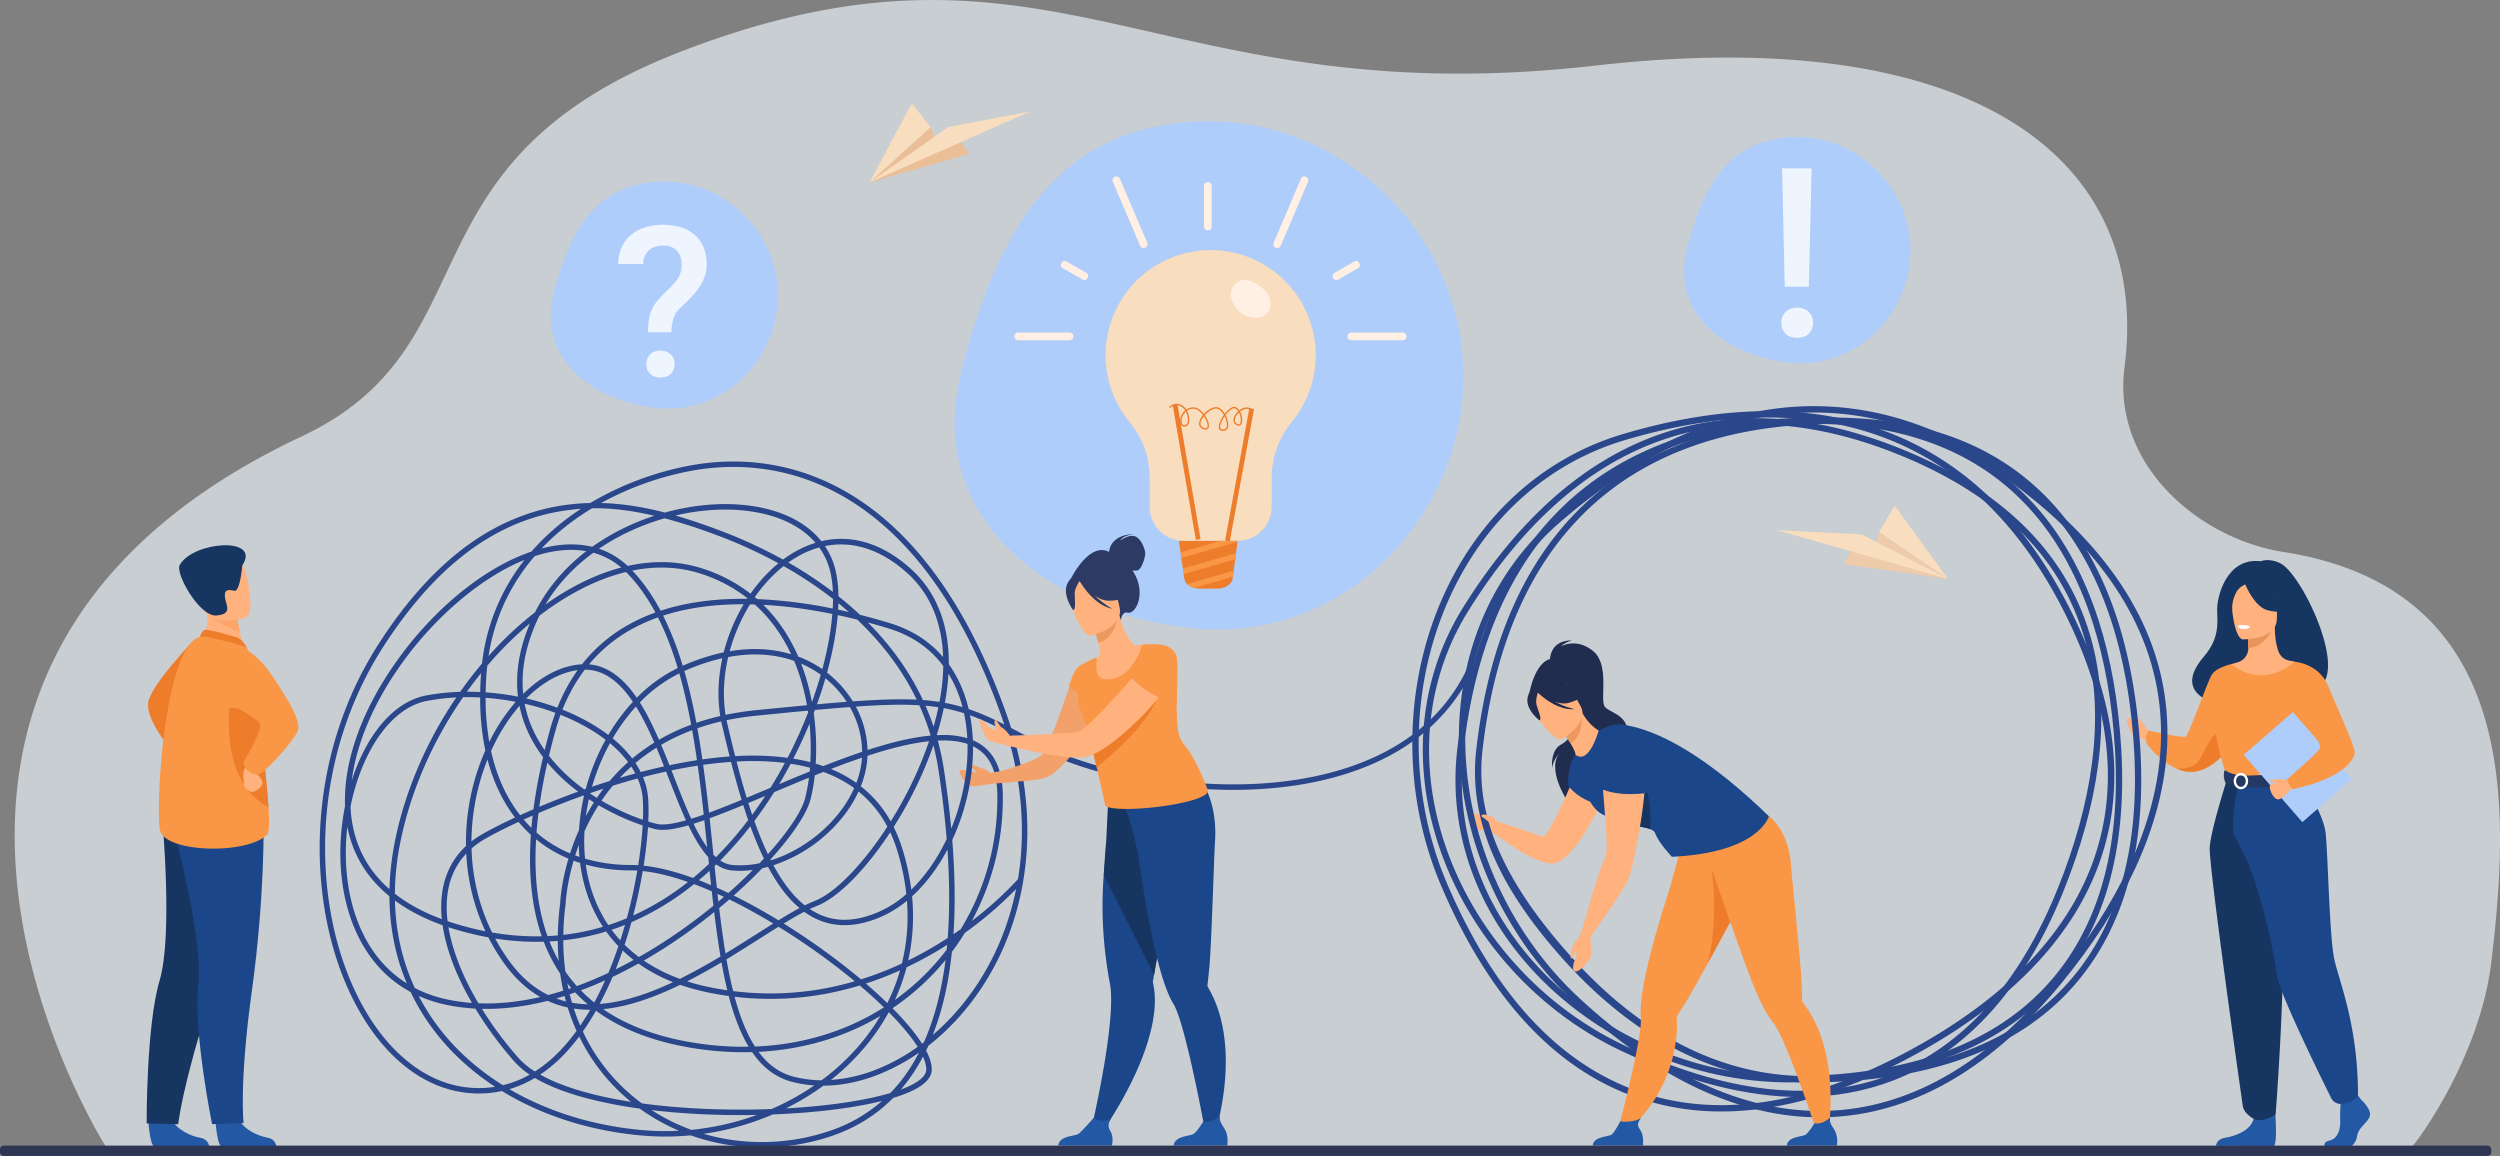
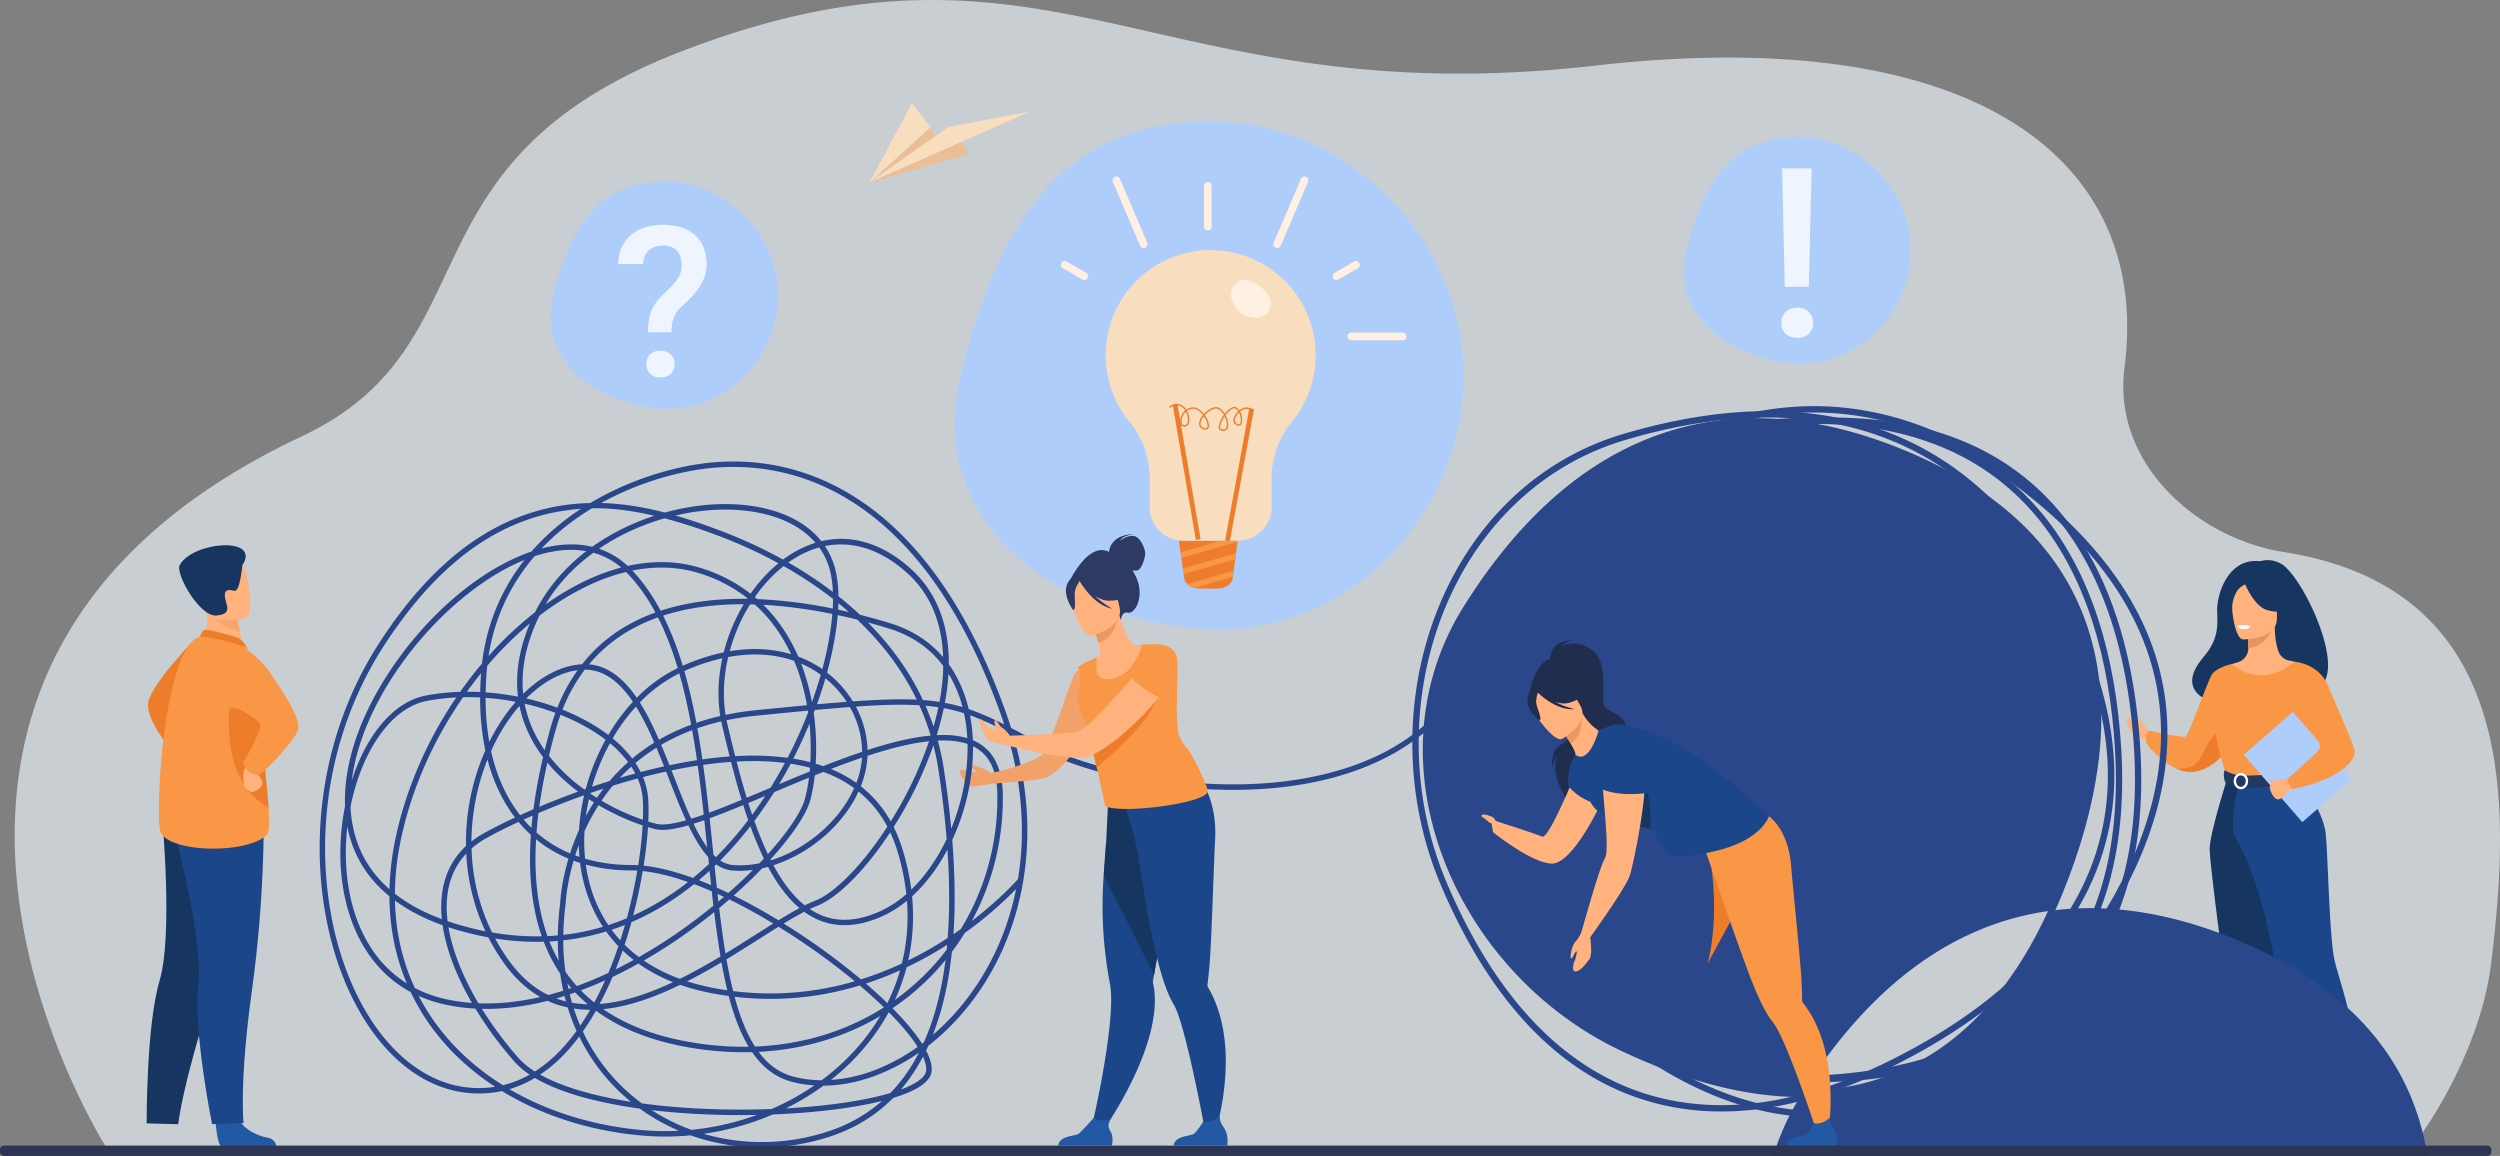
<svg xmlns="http://www.w3.org/2000/svg" viewBox="0 0 2905.28 1343.31">
  <rect x="0" y="0" width="2905.28" height="1343.31" fill="#808080" stroke="none" />
  <defs>
    <style>.cls-1,.cls-11{fill:#ebf3fa;}.cls-1{opacity:0.68;}.cls-2{fill:#f2a16b;}.cls-3{fill:#ffb27d;}.cls-4{fill:#ed7d2b;}.cls-5{fill:#2358a5;}.cls-6{fill:#163560;}.cls-7{fill:#1c468a;}.cls-8{fill:#f99746;}.cls-9{fill:#fca56b;}.cls-10{fill:#e8945b;}.cls-12{fill:#f2ccaa;}.cls-13{fill:#fff;}.cls-14{fill:#233862;}.cls-15{fill:#afcdfb;}.cls-16{fill:#2b478b;}.cls-17{opacity:0.8;}.cls-18{fill:#eabe96;}.cls-19{fill:#f9ddbf;}.cls-20{fill:#edcbab;}.cls-21{fill:#202d4f;}.cls-22{fill:#ed985f;}.cls-23{fill:#fff0e3;}.cls-24{fill:#2c3a64;}.cls-25{fill:#2e3552;}</style>
  </defs>
  <g id="Calque_2" data-name="Calque 2">
    <g id="_лой_1" data-name="‘лой_1">
      <path class="cls-1" d="M2802.74,1332.74c-53.65,0-163.6,3.81-164.76,5.54h-277.2l-81.13-.17H1553.2l-212.16-.18H781.75l-233.6-.17H125.71l-2.1-4.17-.24-.34a1.52,1.52,0,0,1-.23-.52c-.93-1.39-351.54-553.4,227.33-825.52C577,400.74,457.61,188.14,792.83,59.35c432.22-166,550,75.22,1061.1,16.89,443.88-50.66,646.13,110.69,615,350.65C2454.28,539.61,2554.74,626,2653.84,641.5c273.4,42.75,263.6,293.17,241.25,477.16C2881.31,1232.08,2804.64,1332.74,2802.74,1332.74Z" />
      <path class="cls-2" d="M1151.2,898.79a18.56,18.56,0,0,0-8.77-5.59c-5.27-1.33-16.65-6.88-15.32-4s7.67,6.35,6.61,8.46c0,0-18.08-5-18.61-1.85s6.37,15.31,14.11,17.91c2.56.86,20.38-2.56,20.38-2.56Z" />
      <path class="cls-3" d="M1732.8,952.39s-7.1-7.73-16.56-6.5c-4.84.62-11.84-7-11.48-2s7.35,16.37,9.73,18.33c4.68,3.85,15,2.58,15,2.58l12.62,7.78Z" />
      <path class="cls-4" d="M226.89,742.19s-52.23,54.14-54.69,74.52,25,52.2,25,52.2Z" />
      <path class="cls-5" d="M250.49,1303.36s1.84,28.72,7.4,29.12c.74,0,28.18,0,28.18,0l35-.28s-.25-8.44-10.49-10.2-27.41-8.92-33.64-22.45C270.42,1285.32,250.49,1303.36,250.49,1303.36Z" />
-       <path class="cls-5" d="M172.44,1303.53s1.85,28.72,7.4,29.12c.74,0,28.19,0,28.19,0l35-.28s-.25-8.44-10.49-10.2-27.41-8.92-33.64-22.45C192.38,1285.49,172.44,1303.53,172.44,1303.53Z" />
      <path class="cls-6" d="M288.62,994.55s-9,58.63-43,162.75-38.52,149.18-38.52,149.18l-36.67-1s-.56-113.7,15.08-166.06,3-188.62,3-188.62Z" />
      <path class="cls-7" d="M306.38,953.81s1.49,88.31-13.56,196.79-9.76,154.5-9.76,154.5l-36.6,1.29s-22.11-108.43-16-162.72-30.35-186.19-30.35-186.19Z" />
      <path class="cls-3" d="M235.08,747.28,254.6,760l28.18-5.32c-.4-2.27-2.28-11.7-4-20.23-.11-.51-.21-1-.31-1.5-1.46-7.26-2.73-13.5-2.73-13.5L249.4,707.91l-9.82-4.31c0,.15.78,8.06.88,9.22C242.35,733.33,235.08,747.28,235.08,747.28Z" />
      <path class="cls-4" d="M275.53,740.74c-.55-.23-34-10-37.59-8.81s-5.75,8.23-5.75,8.23l54.64,12.23S282.51,743.66,275.53,740.74Z" />
      <path class="cls-8" d="M186.1,965c5.72,25.81,99.92,28.66,124.15,5.18,2.75-2.68,2.86-15.11,1.78-31.87-2.1-32.73-8.75-82-9.06-107.13a199.1,199.1,0,0,0-4.1-35.86,290.84,290.84,0,0,0-12-42.9s-46-14.78-54.64-12.23C190.74,752.44,180.38,939.16,186.1,965Z" />
      <path class="cls-4" d="M312,938.28c-2.1-32.73-8.75-82-9.06-107.13a199.1,199.1,0,0,0-4.1-35.86l-27.69-4.83S244.36,901.05,312,938.28Z" />
      <path class="cls-3" d="M297,892.68a6.5,6.5,0,0,0,2.09,7.53c4,3,6.55,7.92,5.65,11.51s-9.58,9.45-12.59,8.51-9.16-5.64-8.5-7.53-4.16-16.59,3.17-22.26S297,892.68,297,892.68Z" />
      <path class="cls-8" d="M265.68,745.81s27,5,48.58,36.64S350,837.63,346.1,849.06s-40,51.13-46.19,51.14-16.28-4.49-16.87-14.68c0,0,23.79-39.6,18.77-45.29-2.15-2.44-31.52-26-35.9-14.66C258.66,844.31,265.68,745.81,265.68,745.81Z" />
      <path class="cls-9" d="M242.44,713.18c5.8,9.78,27.36,18.2,36.35,21.29-.11-.51-.21-1-.31-1.5-1.46-7.26-2.73-13.5-2.73-13.5L249.4,707.91C243.58,707.84,240,709.15,242.44,713.18Z" />
      <path class="cls-3" d="M285.67,717.84s-42.37,13.32-50.26-13.19-18.67-42.65,8.05-52.28,35-1.08,39.79,7.13S296.49,713.7,285.67,717.84Z" />
      <path class="cls-6" d="M281.58,657s-2.63,30.88-9,29.55-12.18-2.3-11.23,7,9.83,20-9.84,21.72-48.07-49-42.68-58.61C224.34,628.85,304.05,623.08,281.58,657Z" />
      <path class="cls-3" d="M2497,850.62s-3.62-6-5.83-9.26-6.61-7.41-7.73-6.35,3.38,5.42,3.18,6.88-7.76-3.44-8.58-4.54c-1.63-2.21-5.95-4.59-6.48-1.81s2.68,11.51,4.14,14,7.55,6.48,10.92,7.68,9.14,4,9.14,4Z" />
      <path class="cls-6" d="M2650.2,654.71c-12.89-6.69-23.22-2.49-23.22-2.49-39.45-4.63-50.95,41.37-50.42,57.2s2.34,32.83-15.27,53.39c-50.89,59.4,55.68,62,55.68,62,.9-47.46,57.79-30.14,55.3-25.33C2745.19,817,2679.52,669.92,2650.2,654.71Z" />
      <path class="cls-8" d="M2598.36,856a103.58,103.58,0,0,1-10.61,16c-8.24,10.33-20.95,22.26-36.91,24.61-7.62,1.12-15.07-.52-21.92-3.56h0c-19.38-8.6-33.95-28.38-33.95-28.38a15.94,15.94,0,0,1,2.17-15.64s39.14,8.8,42.86,6.94,25.47-64.5,30.65-72.37,22.82-12,22.82-12Z" />
      <path class="cls-4" d="M2587.75,872c-8.24,10.33-20.95,22.26-36.91,24.61-7.62,1.12-15.07-.52-21.92-3.56.75.1,20.11,2.49,27.82-11.31,7.87-14.08,16.38-36.45,28.08-29C2589.86,856,2589.64,864,2587.75,872Z" />
      <path class="cls-5" d="M2744.36,1278.4s11.95,10.9,9.62,18.64-13.11,12.91-14.57,22.37-7.28,14.63-12.52,14.63h-25s-3.86-6.66,5.46-8.67,12.83-13.13,12.25-23.45.87-24.09.87-24.09l19.81-4.59Z" />
      <path class="cls-5" d="M2643.29,1283s4.3,46.16-.94,48.74l-67.09-.13s0-7.75,10.77-9.47,29.71-8,32.91-22.08S2643.29,1283,2643.29,1283Z" />
      <path class="cls-3" d="M2691.11,951.82c-13.81-31-22.26-39.85-20.65-49.46,1.2-7.15-3.65-133.36-3.65-133.36-1.64-.5-4.92-1-6.72-1.36a16.84,16.84,0,0,1-12.3-10.7c-2.35-6.58-4.22-16.3-4.17-28.47l-1.77.35-29.74,5.88s.68,9.36.7,18.18v.22a17.13,17.13,0,0,1-12.35,16.54l-7,2s-10.92,31.17-13,63.2,19.85,45.94-.17,109.94C2559.83,1010.15,2698.73,968.93,2691.11,951.82Z" />
      <path class="cls-10" d="M2612.11,734.7s.68,9.36.7,18.18c16.64-.47,25.43-15.65,29-24.06Z" />
      <path class="cls-3" d="M2606.55,743.05s39.37.65,39.4-23.87,5.13-41-20-42.41-30,7.9-32,16.08S2596.31,742.25,2606.55,743.05Z" />
      <path class="cls-6" d="M2608,676.17s10.78,28.77,27.32,33,23.72-.18,23.72-.18a46.83,46.83,0,0,1-15.32-27.67S2616.14,662.47,2608,676.17Z" />
      <path class="cls-6" d="M2610.68,678.5s-8,3-11.28,8.82a39.59,39.59,0,0,0-5.32,22.52s-8.13-19.56,1-30.62C2604.76,667.49,2610.68,678.5,2610.68,678.5Z" />
      <path class="cls-11" d="M2615.12,727.84a9.92,9.92,0,0,1-8.15,3.32,7.25,7.25,0,0,1-6.07-4S2608.94,725.22,2615.12,727.84Z" />
      <path class="cls-8" d="M2694.91,824.83a267.19,267.19,0,0,1,0,31c-.67,11.21-12,26.23-13.62,29.95-4,9.31-8.59,10.83-8.59,10.83l-35.23,8.63-12.38,3L2586,896.62S2568.24,847,2575.38,819a214.54,214.54,0,0,1,18.06-47.36s31.87,31.2,73.37-2.65Z" />
      <path class="cls-12" d="M2684.6,860.42c-.67,11.21-1.7,21.65-3.31,25.37-4,9.31-8.59,10.83-8.59,10.83l-35.23,8.63-15.3-4.49s51.08-7.74,45.42-51.68Z" />
      <path class="cls-6" d="M2588.51,904.16s-19.34,60.2-20.58,80.7,37,291.21,38.51,300.65c1.45,8.91,12.5,14.58,12.5,14.58a16.75,16.75,0,0,0,12.35,1c10.07-2.84,13.25-6.25,13.25-6.25s15.05-193.06,5.74-262a1091.86,1091.86,0,0,1-9.43-128.6Z" />
      <path class="cls-7" d="M2670.46,902.36S2700,942,2702.72,968.71s4.32,120.77,10.18,146.86,27.39,76.3,27.39,157.67c0,0-2.24,4.66-9.15,7.15a76.43,76.43,0,0,1-8,2.22,12.64,12.64,0,0,1-14.14-6.71c-14.56-29.31-60.93-123.84-63.31-143.46-1.68-13.89-16.32-105.79-48.25-159.72-7.67-13,4.7-64.43,4.7-64.43Z" />
      <path class="cls-13" d="M2614.24,728.49s-.68,2.89-7.87,2.45c0,0-6-.37-5.85-3.55C2600.52,727.39,2606.38,725.13,2614.24,728.49Z" />
      <path class="cls-14" d="M2585.42,894.86s7.77,6.14,23.19,6.46c18.43.37,64.09-4.7,64.09-4.7a37.62,37.62,0,0,1,1.94,11.65s-55.76,14.07-88.07,2.06C2586.57,910.33,2582.4,902.48,2585.42,894.86Z" />
      <path class="cls-13" d="M2604.19,917.19c-4.63,0-8.41-4.26-8.41-9.51s3.78-9.52,8.41-9.52,8.41,4.27,8.41,9.52S2608.83,917.19,2604.19,917.19Zm0-16.24c-3.1,0-5.62,3-5.62,6.73s2.52,6.73,5.62,6.73,5.62-3,5.62-6.73S2607.29,901,2604.19,901Z" />
      <rect class="cls-15" x="2632.24" y="839.68" width="75.75" height="103.7" transform="translate(70.96 1972.61) rotate(-41.05)" />
      <path class="cls-3" d="M2659.81,905.94s-22.21,3.41-22.15,8.38,4.6,13.95,9.09,14.66c5.7.91,17-13.8,17-13.8Z" />
      <path class="cls-3" d="M2659.34,907.11s-7.44-2.72-12.9-1.59-10.5.29-9.26,2.28,8.63,1.24,9.8,2,1.19.29,1.19.29Z" />
      <path class="cls-8" d="M2666.81,769s28,2,38.66,28,31,69.77,31,77.13-11.35,30-72.33,43.06c0,0-6.31-6.63-5.93-11.88,0,0,38.07-32.69,38-36.51-.2-7.23-6.24-16.77-39.66-50.2C2647.47,809.51,2666.81,769,2666.81,769Z" />
      <path class="cls-16" d="M885.1,1333.54a248.33,248.33,0,0,1-43.82-3.88,243.12,243.12,0,0,1-38.6-10.25,313,313,0,0,1-58.56.06c-60-5.59-115.09-23.55-160.81-51.55a126.73,126.73,0,0,1-33.61,2.64c-28-1.45-54.56-12-78.87-31.34-23.1-18.39-43.05-43.77-59.3-75.44C383,1108.26,369,1038.49,371.84,967.32c3.2-78.84,26.8-154.62,68.26-219.16,32.63-50.8,68.68-90.26,107.16-117.26,33.31-23.38,69.4-38.08,107.26-43.69a251.58,251.58,0,0,1,31.36-2.64A356.68,356.68,0,0,1,796.71,542c46.67-9.54,117.63-11.75,190.68,31.94,75.95,45.42,136.71,130,180.6,251.25q3.77,10.41,7,20.76c10.07,5.21,20.94,11.07,33.08,17.61l.8.43c37.94,20.44,97.12,36.79,158.32,43.75,51,5.79,126.81,7.82,198.09-15.47,66.61-21.77,113.68-60.67,139.88-115.64l5.74,2.73c-27,56.6-75.32,96.62-143.65,119-72.36,23.64-149.13,21.61-200.78,15.74-62-7-122-23.67-160.61-44.48l-.8-.42c-10-5.39-19.08-10.28-27.52-14.71,17.64,60.89,21.06,120.38,10.13,177.26-11.05,57.48-36.65,109.72-74,151.09a275.06,275.06,0,0,1-34.83,32.48c-.85,1.87-1.73,3.73-2.61,5.57,4.36,8.31,7,16.33,6.5,23.26-.75,11.38-13.67,21.38-38.4,29.73-2,.69-4.14,1.36-6.31,2q-30.24,30.6-73,44.79A254.28,254.28,0,0,1,885.1,1333.54Zm-67.34-15.92a237.12,237.12,0,0,0,24.64,5.79A246.44,246.44,0,0,0,963,1314.63a177.07,177.07,0,0,0,62-35.19c-33.4,8.35-78.42,13.81-126.93,15.67-1.89.82-3.81,1.62-5.73,2.4A317.51,317.51,0,0,1,817.76,1317.62ZM592,1265.71c43.82,25.66,96.06,42.16,152.74,47.44a306.84,306.84,0,0,0,44.25.9,234.45,234.45,0,0,1-45.52-25.74,521,521,0,0,1-62.38-12.2c-24.23-6.48-44.11-14.31-59.47-23.43A128.49,128.49,0,0,1,592,1265.71Zm165.29,24.36A229.69,229.69,0,0,0,803.48,1313a312.08,312.08,0,0,0,76-17.3c-23.69.45-47.94.06-71.86-1.27C790.2,1293.42,773.34,1292,757.26,1290.07Zm-11.31-7.8c19.27,2.61,40,4.55,62,5.77,29.63,1.64,59.75,1.85,88.62.78a296.35,296.35,0,0,0,49.75-27.45,139.45,139.45,0,0,1-24.88-3.88c-19.05-4.78-34.66-16.13-47.44-34.83a362.52,362.52,0,0,1-60.76-3.44c-49.29-6.89-89.66-21.85-120.68-44.66-5.13,9-10.25,17-15.24,24.1a217,217,0,0,0,59,76.09Q741,1278.63,746,1282.27Zm210.92-20.59a298.28,298.28,0,0,1-43.55,26.37c47.7-2.63,90.9-8.81,121.31-17.82a180.6,180.6,0,0,0,16.73-19.92,207.14,207.14,0,0,0,16.49-27,229.31,229.31,0,0,1-47.26,25.51C999.11,1257.28,977.56,1261.58,956.87,1261.68Zm-329.15-12.86c24.67,13.83,60.71,24.61,105.47,31.6l-.94-.78a223.08,223.08,0,0,1-59.17-75.13,218.32,218.32,0,0,1-19,22.33A166.32,166.32,0,0,1,627.72,1248.82Zm444.88-20.89a206,206,0,0,1-25.75,38.27c18.56-6.88,29-14.8,29.5-22.51C1076.63,1239.34,1075.36,1234,1072.6,1227.93ZM675.15,591.28c-6.94.51-13.46,1.29-19.69,2.21C618.58,599,583.4,613.29,550.9,636.1c-37.79,26.53-73.27,65.38-105.46,115.49-40.85,63.59-64.1,138.28-67.26,216-2.84,70.09,11,138.74,39,193.3,15.84,30.87,35.22,55.55,57.61,73.38,23.25,18.5,48.56,28.58,75.23,30a121.62,121.62,0,0,0,25.4-1.29c-28.76-18.8-53.49-41.7-73-68.08a254.28,254.28,0,0,1-25.23-42.06c-21.55-11.6-39.26-28.41-52.9-50.27-18.88-30.25-28.83-68.88-28.78-111.73a279.39,279.39,0,0,1,5.45-54c-2-51.61,19.3-111.35,60.07-168.61,39.09-54.9,90.14-98.94,140.06-120.83q8.37-3.68,16.5-6.43a264.82,264.82,0,0,1,23.17-23.4A289.21,289.21,0,0,1,675.15,591.28ZM486.59,1157.4a248,248,0,0,0,21,33.67c20.27,27.45,46.37,51,76.86,70.07a121,121,0,0,0,31.1-12.29,91.94,91.94,0,0,1-18.19-15.64,442.48,442.48,0,0,1-44.93-61.11,222.22,222.22,0,0,1-31.36-3.89A160.51,160.51,0,0,1,486.59,1157.4Zm395,65c11.43,15.41,25.08,24.88,41.39,29a135.29,135.29,0,0,0,31.79,4,264.88,264.88,0,0,0,48.53-46.37,240.58,240.58,0,0,0,19.68-28.27C981.06,1205.58,933,1219.73,881.61,1222.36Zm151.22-46.09a246.39,246.39,0,0,1-24.57,36.68A269.14,269.14,0,0,1,965.62,1255a175.07,175.07,0,0,0,52.65-12.08,224.16,224.16,0,0,0,48.13-26.35c-6-9.51-14.64-20.35-25.67-32.13Q1036.94,1180.41,1032.83,1176.27ZM560,1172.39A438.4,438.4,0,0,0,602.11,1229a87.85,87.85,0,0,0,19.51,16.17,157.94,157.94,0,0,0,27.9-22.81A215.33,215.33,0,0,0,670,1198q-2.89-6.43-5.42-13.11-2.64-6.94-4.84-14.09-3.43-.73-6.8-1.67a110.5,110.5,0,0,1-16.5-6.07C611.74,1169.32,586,1173,560,1172.39Zm141,.37c29.53,20.32,67.36,33.77,113.11,40.17A357.92,357.92,0,0,0,870,1216.4c-8.17-13.59-15.09-30.52-21-51q-1.11-3.9-2.16-7.92-12.66-1.74-25.29-4.4a250,250,0,0,1-31.13-8.62c-19.62,9.54-39.65,17.62-59.45,22.79A196,196,0,0,1,701,1172.76Zm152.68-14.42q.72,2.69,1.47,5.31c6.17,21.57,13.49,39,22.2,52.54,54.88-2.16,106-17.66,149.82-45.52-8.61-8.39-18-16.91-28.06-25.44q-13.83,4.18-27.77,7.27A351.35,351.35,0,0,1,853.69,1158.34Zm183.53,13.34q4.23,4.26,8.15,8.45c9,9.63,18.84,21.21,26.15,32.72l2.14-1.63c8.6-19.32,15.34-41,20.15-65q3-14.68,5-30.57a288.89,288.89,0,0,1-61.54,56Zm69-65.54q-2.28,21.7-6.21,41.33a327.48,327.48,0,0,1-16,55.28,273.18,273.18,0,0,0,24.82-24.21c36-39.87,60.89-90.1,72-145.4a441.34,441.34,0,0,1-59.59,51Q1114.3,1095.45,1106.25,1106.14Zm-439.41,65.92q1.74,5.32,3.71,10.54,1.79,4.71,3.75,9.3,5.72-8.36,11.57-18.4A128.49,128.49,0,0,1,666.84,1172.06Zm-2.09-6.78a120.86,120.86,0,0,0,18.31,1.8,176.72,176.72,0,0,1-14.6-13.79q-3.16,1.11-6.36,2.18Q663.32,1160.42,664.75,1165.28Zm47.12-30c-4.89,11.54-9.92,22-15,31.41a182.45,182.45,0,0,0,32.51-5.62c17.5-4.57,35.26-11.5,52.77-19.72a189.47,189.47,0,0,1-40.2-21.6C732.48,1125.06,722.41,1130.29,711.87,1135.3ZM556,1165.92c24.32,1,48.49-1.92,71.85-7.33-15.91-9.11-30.12-22.4-42.43-39.72a232.4,232.4,0,0,1-17.89-29.54,356.51,356.51,0,0,1-43.32-10.81c-1-.32-2-.64-3.06-1C525.78,1104.79,537.75,1135.11,556,1165.92ZM1006.26,1143c8.85,7.62,17.2,15.22,24.91,22.72a223.44,223.44,0,0,0,14.81-38.08A394.82,394.82,0,0,1,1006.26,1143Zm-524.2,5.17A150.32,150.32,0,0,0,522.27,1162a215,215,0,0,0,26.2,3.52,338.68,338.68,0,0,1-16.72-32.73c-8.91-20.18-14.74-39.57-17.38-57.57-18.6-6.64-38-15.87-55.39-28.7C459.78,1082.65,467.53,1116.83,482.06,1148.15ZM675,1150.92A172.41,172.41,0,0,0,690.6,1165c4.24-7.84,8.46-16.39,12.62-25.73C694.1,1143.42,684.67,1147.33,675,1150.92Zm-28.55,9.4a104.46,104.46,0,0,0,11.28,3.47q-.88-3.16-1.68-6.36Q651.27,1158.95,646.44,1160.32Zm407.1-36.19A229.44,229.44,0,0,1,1040,1162a282.34,282.34,0,0,0,60.13-58.31q.29-2.81.54-5.65c-4.37,2.78-8.88,5.55-13.53,8.27Q1070.54,1116.08,1053.54,1124.13Zm-478.11-33.46a229.77,229.77,0,0,0,15.2,24.52c13.42,18.87,28.84,32.56,46.44,41.13,5.9-1.54,11.74-3.24,17.51-5.06q-2.18-9.78-3.62-19.85l-1.09-1.64a184.25,184.25,0,0,1-18-35.4A304,304,0,0,1,575.43,1090.67ZM852,1151.74a345.6,345.6,0,0,0,118-5.44q11.7-2.58,23.31-6A788,788,0,0,0,904.71,1077c-7,4.31-14.25,8.94-21.84,13.76-12.14,7.7-25.1,15.92-38.62,24.07C846.52,1127.74,849.06,1140.1,852,1151.74Zm-53.46-11.29a249,249,0,0,0,24.4,6.4q11.13,2.36,22.3,4c-2.52-10.34-4.76-21.21-6.79-32.52C825.51,1126,812.13,1133.52,798.51,1140.45Zm-139.21,2.31c.42,2.18.87,4.36,1.35,6.52l3.19-1.09Q661.51,1145.52,659.3,1142.76Zm-2.25-13.69a163.13,163.13,0,0,0,13.25,16.83c12.69-4.62,25-9.8,36.66-15.29q6-14.34,11.64-31-2-2.05-3.87-4.19a156.51,156.51,0,0,1-10.34-12.9q-4.46,1.35-8.94,2.55a274.7,274.7,0,0,1-40.91,7.7A278.08,278.08,0,0,0,657.05,1129.07ZM403.65,960.62a270.42,270.42,0,0,0-1.77,30.18c-.05,41.65,9.57,79.12,27.82,108.36a134.84,134.84,0,0,0,43.05,43.67c-13.26-31.41-20-65.44-20.2-101.31C429.28,1022.53,410.51,996.44,403.65,960.62Zm507.11,112.63a791.72,791.72,0,0,1,89.8,64.88,388.56,388.56,0,0,0,47.54-18.46,230,230,0,0,0,5.86-72.88,128.56,128.56,0,0,1-30.51,18.84c-28.43,12.23-54.28,12.67-76.82,1.32a87.57,87.57,0,0,1-12-7.37C927.33,1063.36,919.35,1068,910.76,1073.25Zm-162.63,43a187.86,187.86,0,0,0,42,21.27c16.12-8,32-16.89,47.17-26-2.78-16.41-5.15-33.68-7.32-51.58-11.58,9.39-23.53,18.42-35.62,26.9C781.5,1095.92,765.88,1106.13,748.13,1116.3Zm-24.52-11.69q-4,11.52-8.12,21.9c7.21-3.55,14.2-7.21,20.9-10.9A164.32,164.32,0,0,1,723.61,1104.61Zm-85.06-10.52a182.54,182.54,0,0,0,10.72,22.49q-1-11.41-1.07-23.17C645,1093.69,641.78,1093.92,638.55,1094.09Zm421.36-52.44a237.94,237.94,0,0,1-4.44,74.51q14.35-7,28.45-15.3c6-3.55,11.85-7.16,17.4-10.77q3.53-46.89-.28-102.77C1089.53,1009,1075.53,1027.46,1059.91,1041.65Zm-334.05,56.29a157.14,157.14,0,0,0,16.59,14.3c18.6-10.54,34.94-21.19,48.22-30.52,13.46-9.45,26.3-19.24,38.38-29.14q-1-8.28-1.89-16.72-10.57-4.6-20.64-8.36a314.34,314.34,0,0,1-72.76,44.26Q730,1085.52,725.86,1097.94Zm109.9-42.69c2.17,18.34,4.55,36,7.34,52.83,12.7-7.71,24.9-15.45,36.37-22.72,6.62-4.2,13-8.26,19.16-12.09l-5.08-3c-15.83-9.38-31.23-17.72-46-25Q841.72,1050.31,835.76,1055.25Zm271.64,38.43v0l0-.07ZM710.77,1080.5q4.1,5.55,8.69,10.7l1.41,1.55q2.77-8.64,5.43-17.9Q718.59,1077.91,710.77,1080.5Zm-138.95,3.13a299.58,299.58,0,0,0,57.74,4.44q-17.31-50-12.62-117.91-4.73-4.3-9.11-9-2.69-2.91-5.24-6c-14.42,6.67-27.14,13.1-37.5,18.9A100.18,100.18,0,0,0,548,986c0,.7,0,1.39.07,2.09A235.15,235.15,0,0,0,571.82,1083.63ZM623,975.35q-3.78,64.81,13.24,112.5,6-.28,12-.82a327.59,327.59,0,0,1,2.71-37.13c.1-2.36,1.19-23.45,9.66-52.07A151.64,151.64,0,0,1,623,975.35Zm43.63,24.85c-8.41,28.78-9.31,49.76-9.32,50.08l0,.29a323.26,323.26,0,0,0-2.67,35.81,266.86,266.86,0,0,0,39.23-7.43c2.28-.61,4.54-1.25,6.81-1.92-14.1-21.51-23.16-46.77-26.54-74.25Q670.28,1001.57,666.59,1000.2Zm440-24q4.73,59.5,1.41,109.46,4.39-3,8.56-6A291,291,0,0,0,1159,922.83c-.42-25.58-8-42.81-23.08-52.66a46.81,46.81,0,0,0-5.13-2.91C1131.08,903.25,1122.47,942.12,1106.59,976.19ZM520.17,1070.5q3,1,6,2a358.39,358.39,0,0,0,37.93,9.74,241.44,241.44,0,0,1-22.26-90.27c-11.17,11.88-18.28,26.38-21.22,43.34A120.32,120.32,0,0,0,520.17,1070.5Zm160.57-65.74c3.6,26.09,12.54,50,26.2,70.31q10.86-3.51,21.51-8c5.17-19.14,9.18-37.86,12.14-55.34q-3.52-.21-6.88-.21A199.59,199.59,0,0,1,680.74,1004.76ZM1130.58,860.2a56.31,56.31,0,0,1,8.78,4.65c16.77,10.94,25.51,30.41,26,57.88a297.93,297.93,0,0,1-36,147.54c31.37-24,50.25-44.85,53.67-48.73,9-55,4.56-112.41-13.32-171.16-15.61-8-29.12-14.33-42.46-19.12a194,194,0,0,1,3.22,26.36C1130.5,858.47,1130.54,859.33,1130.58,860.2ZM852.67,1040.74c14.24,7,29,15.06,44.12,24q4,2.34,7.9,4.75c8.74-5.38,16.91-10.2,24.42-14.22C915,1043.49,903,1027,892.55,1007.37q-3.4.93-6.8,1.68C875.5,1019.69,864.38,1030.34,852.67,1040.74Zm88.41,15.62a81.06,81.06,0,0,0,8.41,4.92c21.08,10.62,44.45,10.13,71.45-1.48a124.53,124.53,0,0,0,32.31-20.72,267.82,267.82,0,0,0-11-51.93,162,162,0,0,0-7.74-19.91c-29.09,44.2-61,76.2-85.4,85.65C946.54,1053.88,943.88,1055,941.08,1056.36Zm-482.17-17.79q22.59,17.72,54.58,29.57a125.29,125.29,0,0,1,.86-34c3.54-20.38,12.65-37.44,27.19-51A265.18,265.18,0,0,1,564,872.1,294.12,294.12,0,0,1,558,810.54q-10-.51-19.83-.32c-35.35,50.94-60.38,108.26-72.41,166A314.63,314.63,0,0,0,458.91,1038.57Zm288-26.28c-2.75,16.36-6.4,33.78-11.06,51.6A308.61,308.61,0,0,0,799.51,1025C780.17,1018.18,762.47,1013.89,746.93,1012.29Zm151.91-6.79c11.17,20.69,23.25,36.13,36.44,46.62,4.06-2,7.91-3.75,11.5-5.15,23-8.9,54.71-41,82.78-83.81l1.63-2.51a130.11,130.11,0,0,0-33.46-40.79c-8,17.54-20.46,34.36-36.61,49.07A172.37,172.37,0,0,1,898.84,1005.5Zm-65,33.35q.5,4.47,1,8.89,3.24-2.73,6.41-5.45Q837.56,1040.52,833.88,1038.85Zm-.8-7.3q6.63,2.94,13.42,6.2c10.22-9,19.75-18,28.51-26.8a108.58,108.58,0,0,1-24.49.61,36.85,36.85,0,0,1-18.07-7l-2,2Q831.74,1019.15,833.08,1031.55ZM1038.52,961a166.48,166.48,0,0,1,9.75,24.25,275.71,275.71,0,0,1,10.76,48.54c14.89-14.36,28.18-32.82,39-54.47q1.07-2.14,2.1-4.3-3.08-37.77-9.38-79.3a294.53,294.53,0,0,0-6-29.58A457.24,457.24,0,0,1,1038.52,961ZM407.35,937.25l.09,1.86c1.63,30.2,11.63,56.58,29.71,78.4a139.17,139.17,0,0,0,15.48,15.85,323.87,323.87,0,0,1,6.89-58.46c11.9-57.07,36.31-113.75,70.74-164.4a243.75,243.75,0,0,0-34.66,4.17c-25.63,5-49.43,26.54-67,60.62C419.09,893.64,411.87,914.92,407.35,937.25Zm404.81,85.62q7,2.69,14.21,5.76-.89-8.28-1.76-16.69Q818.46,1017.6,812.16,1022.87ZM748,1006c16.92,1.8,36.24,6.63,57.35,14.29q8.9-7.3,17.52-15.36l1-.92c-.28-2.66-.55-5.34-.82-8-8.47-9.27-16-22.08-23.09-36.89-16.3,4.65-29.48,6.59-38.37,4.43-2.63-.64-5.48-1.42-8.51-2.32C752.17,974.51,750.52,989.68,748,1006Zm89.08-6a30.52,30.52,0,0,0,14.08,5.22,108,108,0,0,0,31.39-2c1.76-1.85,3.49-3.68,5.17-5.5A396,396,0,0,1,872,960.17,430.09,430.09,0,0,1,837,1000Zm-157.11-2.1a191.87,191.87,0,0,0,53.79,7.3q3.85,0,7.91.26c2.68-17,4.36-32.65,5.16-46.22a273.47,273.47,0,0,1-51.2-23.51q-4.12,6.45-7.86,13.24c-3.16,5.73-6,11.43-8.52,17A207.47,207.47,0,0,0,679.92,997.92Zm215.43.88.51,1c21.39-6.71,42.77-19,61-35.57,15.92-14.51,28.07-31.11,35.71-48.34a143.34,143.34,0,0,0-31.63-17.22c-1.38-.55-2.76-1.07-4.16-1.58q-5,2-10,4a207.29,207.29,0,0,1-5,28.29C937.44,945.8,920.57,971.06,895.35,998.8Zm-66.27-5.47c1,1,1.92,1.9,2.9,2.77A427.55,427.55,0,0,0,869.48,953q-3-8.53-5.75-17.41c-13.85,5.71-27,10.94-39.06,15.33,1.46,13.5,2.84,27,4.21,40.36C829,992,829,992.66,829.08,993.33Zm-160.63.77q2.43.92,4.9,1.75-.6-6.84-.75-13.77Q670.31,988.25,668.45,994.1Zm208.16-40c2.49,7,5.09,13.88,7.82,20.54q3.89,9.48,7.91,18c23.91-26.57,39.36-50,43.21-64.88a196.23,196.23,0,0,0,4.48-24c-13.72,5.58-27.27,11.27-40.36,16.79Q888.71,938,876.61,954.14ZM623.48,967.49a145.05,145.05,0,0,0,39,24.23,265.4,265.4,0,0,1,10.45-27.27,236.4,236.4,0,0,1,5.74-39.54l-.62-.44C659.64,931,642,938,625.76,944.88Q624.33,956.43,623.48,967.49ZM806,957.29a176.34,176.34,0,0,0,15.78,27.35q-1.6-15.69-3.29-31.49C814.2,954.66,810,956.05,806,957.29ZM566.52,882.6a264.17,264.17,0,0,0-18.65,95.25A110,110,0,0,1,562,968.51c10.14-5.67,22.51-11.94,36.51-18.46C584,931.14,573.27,908.47,566.52,882.6Zm523.31-22a300.45,300.45,0,0,1,7.2,34.11q5.38,35.43,8.42,68.21c12.9-31.44,19.62-66.18,18.91-98.35C1114.5,861.22,1102.82,860.06,1089.83,860.64ZM608.58,952.41c1.28,1.5,2.58,3,3.91,4.4q2.49,2.69,5.08,5.22.61-7,1.46-14.25Q613.69,950.11,608.58,952.41Zm144.79,2.3c3.46,1.07,6.7,2,9.65,2.68,7.59,1.85,19.44.06,34.14-4.09-6.71-14.68-13.08-31-19.57-47.64l-3.54-9c-9.29,2-18.27,4.19-26.82,6.42a80,80,0,0,1,6.06,25.32A234.9,234.9,0,0,1,753.37,954.71Zm247-40.93a135.4,135.4,0,0,1,34.76,40.74,448.66,448.66,0,0,0,44.53-93.1c-21.49,2.27-46,8.56-71.48,16.93A109.26,109.26,0,0,1,1000.33,913.78ZM699.05,930.49a268.39,268.39,0,0,0,48.06,22.19A223.34,223.34,0,0,0,747,928.8,74,74,0,0,0,741,904.68c-9.65,2.61-19.3,5.42-28.85,8.4Q705.23,921.39,699.05,930.49Zm81.3-35.21,3.15,8.07c6.59,16.87,13,33.43,19.8,48.14q6.91-2.15,14.52-4.83c-2.09-19-4.34-38.08-7-56.89C800.45,891.36,790.24,893.23,780.35,895.28Zm-96,33.45c-1.44,6.52-2.6,13.07-3.47,19.61.44-.8.87-1.61,1.32-2.41q3.8-6.91,8-13.46C688.2,931.26,686.25,930,684.31,928.73ZM570.68,872.79c6.45,29,17.76,54.12,33.75,74.54q7.49-3.41,15.5-6.86,3.78-28.89,11.15-60.59a158.73,158.73,0,0,1-16.25-26.61,140.56,140.56,0,0,1-11.16-33,213.4,213.4,0,0,0-31,48.2C572,869.87,571.34,871.33,570.68,872.79ZM869.62,933.2q2.18,6.9,4.47,13.69,7.86-10.67,15.24-21.95C882.64,927.76,876.05,930.53,869.62,933.2Zm-52.48-44.34c2.56,18.38,4.78,37,6.82,55.58,11.82-4.32,24.59-9.42,37.88-14.9-4.36-14.28-8.43-29.08-12.3-44.11C838.66,886.18,827.82,887.36,817.14,888.86Zm-181-2.58q-6,26.69-9.41,51.31c14.16-6,29.34-11.92,45.12-17.63A208.34,208.34,0,0,1,636.13,886.28Zm49.73,35.91c2.57,1.74,5.16,3.4,7.75,5q3.69-5.46,7.66-10.65c-5.13,1.68-10.24,3.39-15.29,5.14ZM856,885c3.62,14,7.51,28.16,11.76,42.07,8.39-3.49,17-7.11,25.62-10.75l2-.85q8.75-14,16.71-28.86A318.83,318.83,0,0,0,856,885Zm-218-6.62a201,201,0,0,0,41,39l1.7-.6a253.32,253.32,0,0,1,18.82-49.08q2.07-4.08,4.27-8l0,0c-14.66-11.24-32.55-21.08-52.39-29q-3.3,9.07-6,18.77Q641.3,864.25,637.94,878.42Zm70.87-14.69q-1.86,3.39-3.63,6.88A246.12,246.12,0,0,0,688,914.29c6.77-2.3,13.63-4.55,20.53-6.72a220.66,220.66,0,0,1,21.42-21.92A129.64,129.64,0,0,0,708.81,863.73Zm210,23.85q-6.42,12.09-13.39,23.72c11.57-4.86,23.46-9.82,35.47-14.68.14-1.45.27-2.91.39-4.39A212.37,212.37,0,0,0,918.76,887.58Zm46.76,6.1a150.67,150.67,0,0,1,29.53,16.16,103.45,103.45,0,0,0,6.61-29.32C989.74,884.55,977.63,889,965.52,893.68Zm-356-243c-1.94.79-3.9,1.61-5.86,2.47-48.18,21.13-99.56,65.51-137.44,118.71-32.34,45.41-52.16,92.3-57.53,135.14a226.68,226.68,0,0,1,14.23-34.61c18.51-35.85,43.89-58.56,71.47-64A253.83,253.83,0,0,1,534.76,804q12.15-17.25,25.41-32.94a236.54,236.54,0,0,1,49.35-120.38ZM733.6,890.89q-7,6.24-13.39,13.1,9-2.67,18.06-5.14Q736.17,894.83,733.6,890.89Zm4.84-4.2a100,100,0,0,1,6.11,10.48q13.8-3.61,27.14-6.56c-2.89-7.29-5.82-14.56-8.83-21.69q-4.59,2.87-9,6Q745.86,880.44,738.44,886.69Zm209.48.81c3,.88,5.88,1.81,8.73,2.81,15.16-5.95,30.37-11.62,45.23-16.62a106.83,106.83,0,0,0-14.27-52c-12.36.92-25.83,2.06-40.61,3.41-.45,1.18-.89,2.35-1.35,3.53A296.86,296.86,0,0,1,947.92,887.5ZM768.35,865.59c3.3,7.79,6.49,15.72,9.63,23.67q16.37-3.43,32-5.83-2.55-17.64-5.6-34.9A235.48,235.48,0,0,0,768.35,865.59Zm153.53,16q10.27,1.68,19.8,4.15a291.12,291.12,0,0,0-.94-44.86Q932.13,861.74,921.88,881.62ZM810.42,846.34c2.14,11.91,4.06,24,5.82,36.17q16.31-2.31,31.69-3.41c-3-12-5.93-24-8.77-36.11-.36-1.54-.7-3.09-1-4.64A272.47,272.47,0,0,0,810.42,846.34ZM712,858.12a137.12,137.12,0,0,1,22.76,23.37q7.46-6.24,15.47-11.83,4.95-3.45,10.11-6.65c-6.55-15.1-13.53-29.45-21.27-41.92A218.51,218.51,0,0,0,712,858.12Zm163.41,20a296.64,296.64,0,0,1,39.85,2.56,532.86,532.86,0,0,0,23.89-52.8c-.1-.67-.2-1.34-.31-2-17.89,1.67-37.64,3.61-59.57,5.8A326.74,326.74,0,0,0,844.34,837c.31,1.53.64,3,1,4.56,2.82,12,5.81,24.48,9,37.15l2.79-.14Q866.47,878.08,875.4,878.07ZM609.69,817.81a133.18,133.18,0,0,0,10.86,32.71A151.63,151.63,0,0,0,633,871.75q2.88-11.79,6.24-24,2.76-10,6.18-19.36A290.39,290.39,0,0,0,609.69,817.81Zm384.88,3.34a113.09,113.09,0,0,1,13.63,50.45c7.75-2.52,15.4-4.84,22.87-6.91q28.41-7.86,50.48-9.86a285.85,285.85,0,0,0-13.21-35.23C1048.46,818.4,1025,819,994.57,821.15ZM564.33,810.94a296.3,296.3,0,0,0,4.27,51.39,216.79,216.79,0,0,1,30.71-46.72A300.7,300.7,0,0,0,564.33,810.94Zm179.23,5.37c8.17,12.91,15.46,27.77,22.27,43.4a242.34,242.34,0,0,1,37.37-17.53Q800,825,796.15,808.45,793,795,789.43,782.54A166.84,166.84,0,0,0,743.56,816.31ZM1096,854.14a96.41,96.41,0,0,1,28.12,3.72,185.27,185.27,0,0,0-3.84-29,190.32,190.32,0,0,0-23.49-5.92c-2.16,10.3-4.9,20.78-8.19,31.36C1091.12,854.21,1093.58,854.14,1096,854.14ZM653.66,824.7c19.73,7.84,37.89,17.74,53.3,29.44a223.24,223.24,0,0,1,28.54-38.56c-16.85-25.07-35.17-37.33-55.89-37.37A195.53,195.53,0,0,0,653.66,824.7Zm421.87-4.57q5.23,11.94,9.38,24.3,3.24-11.37,5.6-22.52C1085.7,821.17,1080.74,820.58,1075.53,820.13Zm50.13,3.88c13.29,4.51,26.52,10.44,41.36,17.89q-2.37-7.26-5-14.54c-43.38-119.88-103.23-203.31-177.89-248-71.3-42.65-140.59-40.49-186.15-31.17a352.61,352.61,0,0,0-99.42,36.37c25.51.66,50.2,4.9,74.09,11.09,30.86-8.54,62.71-11.71,91.86-8.8,40.3,4,71.44,18.86,90,42.05,35.24-8.32,71.26,2.6,104.1,32.23,29.45,26.56,44.34,64.36,44,110.77,1,1.32,1.87,2.65,2.77,4A148.8,148.8,0,0,1,1125.66,824Zm-330.4-44.18q3.76,13,7.08,27.16,3.79,16.21,6.92,33A282.46,282.46,0,0,1,837,832.09c-3.42-21.4-2.55-44.28,2.45-67.14A232.14,232.14,0,0,0,795.26,779.83Zm51-16.27c-5.36,22.87-6.44,45.78-3.07,67.16a330.85,330.85,0,0,1,35.41-5.43c21.84-2.18,41.45-4.1,59.17-5.74a258.15,258.15,0,0,0-7.21-30.17,222,222,0,0,0-7.7-21.37C899.83,759.92,873.88,758.44,846.29,763.56ZM611.62,811.67a292.42,292.42,0,0,1,36.1,10.76,204.1,204.1,0,0,1,23.55-43.63C650.73,781.52,630.06,793.16,611.62,811.67ZM1098,816.75a195.42,195.42,0,0,1,20.54,5,142.88,142.88,0,0,0-16.31-38.87,261.25,261.25,0,0,1-4,32.67C1098.16,815.93,1098.09,816.34,1098,816.75ZM959.25,788.28c-2.88,10-6.16,20.06-9.83,30.2,12.43-1.11,23.89-2.08,34.5-2.88A118.93,118.93,0,0,0,959.25,788.28ZM931,771.19c2.16,5.59,4,11.06,5.64,16.34a261.24,261.24,0,0,1,6.92,28.4c3.86-10.7,7.28-21.33,10.26-31.79q-2.72-1.95-5.53-3.76A121.36,121.36,0,0,0,931,771.19Zm141.52,42.35c4.22.31,8.28.7,12.23,1.18q3.54.43,7,1l.24-1.3a246.22,246.22,0,0,0,4.19-40.45c-15.52-20.83-36.85-35.51-63.49-43.66-7.41-2.26-15.49-4.61-24.13-6.93Q1049.63,764.56,1072.55,813.54ZM961.12,781.66a125,125,0,0,1,30,33.41c30.9-2.21,54.37-2.93,74.21-2q-24.45-50.67-69.15-93c-7.24-1.81-14.81-3.57-22.63-5.25C971.82,735.22,967.62,758,961.12,781.66Zm-276.61-9.6c20.62,1.73,38.85,14.52,55.49,38.83a172.22,172.22,0,0,1,47.62-34.53c-6.65-22.11-14.29-41.69-23-58.88a203.2,203.2,0,0,0-29.76,13.29A173.81,173.81,0,0,0,684.51,772.06ZM564.39,804.6a308.92,308.92,0,0,1,37.57,5c-3.29-27,1.35-55.49,13.89-85.22a411.74,411.74,0,0,0-49.58,49.3q-.45,4-.77,8.11Q564.6,793.44,564.39,804.6Zm62.44-89c-.56,1.12-1.1,2.26-1.64,3.4-14.26,30.6-20,59.83-17.18,87.37,20.76-20.5,44.26-32.82,67.51-34.36l.89-.06a180,180,0,0,1,55.38-46.74,209.15,209.15,0,0,1,29.86-13.4c-9.73-18.1-20.72-33.39-33.07-46l-1.05-1.07c-21.31,5.14-43.2,14.17-65.28,27A330.44,330.44,0,0,0,626.83,715.59Zm-83.21,88.27q7.18,0,14.43.35c.13-7.15.48-14.46,1-21.89q-8.45,10.42-16.44,21.54Zm384-40.88a128.8,128.8,0,0,1,24.09,12q2,1.28,3.91,2.61c6.13-22.82,10.08-44.61,11.64-64.07A557.14,557.14,0,0,0,887,702.85C905.9,721.42,918.82,742.67,927.65,763Zm-157-47.56a365.24,365.24,0,0,1,22.77,58.27,236.25,236.25,0,0,1,47.64-15.59,214,214,0,0,1,10.13-30,209.62,209.62,0,0,1,13.09-25.87h-1C831.8,702.19,800.08,705.89,770.68,715.42Zm228.62-1c12.88,3.25,24.73,6.61,35.24,9.83,25.13,7.69,45.77,20.92,61.55,39.43-1.18-34.29-11.49-70.45-41.75-97.74S991,628,958.64,634.59A86.34,86.34,0,0,1,971,662.78a137,137,0,0,1,3.35,30.11q9.09,7.22,17.94,15.09Q995.87,711.15,999.3,714.37Zm-378-68a234.29,234.29,0,0,0-30.22,44.51,231.91,231.91,0,0,0-23.27,71.39,406.73,406.73,0,0,1,54-50.81c10.66-21.23,28.85-47.37,59.58-71q-4.65-.82-9.51-1.2C656.19,638.11,639.23,640.48,621.28,646.37Zm256.3,107.85a144.1,144.1,0,0,1,41.84,6c-9.31-19.85-22.76-40.3-42.21-57.78-1.84-.06-3.67-.11-5.52-.15a202.49,202.49,0,0,0-14.62,28.25A208,208,0,0,0,848,756.8,176,176,0,0,1,877.58,754.22ZM974,708.48q6.35,1.35,12.46,2.77-6-5.29-12.14-10.27Q974.2,704.67,974,708.48ZM734.82,663.07C747.1,676,758,691.51,767.73,709.71c31.88-10.47,66.38-14.22,100.49-13.82.15-.22.29-.44.43-.66a174.79,174.79,0,0,0-54.76-28.68C789.2,658.61,762.55,657.5,734.82,663.07Zm145,33.12a552.71,552.71,0,0,1,87.93,11q.3-5.74.33-11.17a464.3,464.3,0,0,0-57.48-38.14,169.5,169.5,0,0,0-33.4,36.07C878.06,694.68,878.93,695.43,879.8,696.19ZM689.55,642.36c-20.06,14.65-40.18,34.23-55.56,60q12.36-8.77,25.07-16.18c21.2-12.33,42.27-21.24,62.87-26.66A84.65,84.65,0,0,0,689.55,642.36Zm79.15,10.88a153,153,0,0,1,47.13,7.27,181.12,181.12,0,0,1,56.4,29.43,177.2,177.2,0,0,1,32.36-35.39,553.06,553.06,0,0,0-71.69-32.67c-22.71-8.47-42.71-14.83-60.53-19.52A271.89,271.89,0,0,0,728.53,619a256.65,256.65,0,0,0-32.41,18.68,91.69,91.69,0,0,1,33.32,20A180.45,180.45,0,0,1,768.7,653.24Zm147.41.47a470.9,470.9,0,0,1,51.79,34.17,123.26,123.26,0,0,0-3.06-23.6A79.89,79.89,0,0,0,952,636.19a110.35,110.35,0,0,0-26.7,11.54Q920.63,650.47,916.11,653.71ZM785,599.08c17.13,4.95,33.84,10.78,50.12,16.85A558.45,558.45,0,0,1,910,650.29a135.29,135.29,0,0,1,12-8,119.43,119.43,0,0,1,25.67-11.48c-17.7-20.63-46.64-33.86-83.84-37.57C838.83,590.71,811.71,592.82,785,599.08Zm-97-8.38a287.65,287.65,0,0,0-43,31.54q-8.19,7.31-15.59,15.11c15.05-3.94,29.41-5.41,42.93-4.38a100.69,100.69,0,0,1,15.86,2.47,259.51,259.51,0,0,1,37.56-22.12,277.77,277.77,0,0,1,34.64-13.94C730.82,592.45,707.62,590.35,688,590.7Z" />
      <path class="cls-15" d="M643.59,340c17.76-69,47.78-129,129-129,71.27,0,135.92,62.79,131.22,140.16-4.32,71.14-66.1,131.4-141.72,122.93C691.3,466.12,623.25,419.05,643.59,340Z" />
      <g class="cls-17">
        <path class="cls-13" d="M753.15,386.16a94.06,94.06,0,0,1,1-14.73,44.25,44.25,0,0,1,9.37-21.29,107.67,107.67,0,0,1,9.06-9.9q4-3.93,7.57-7.45a60,60,0,0,0,6.2-7.21,33,33,0,0,0,4.24-7.88,26.6,26.6,0,0,0,1.55-9.3q0-11.2-5.55-17.11t-16.28-5.91a29.2,29.2,0,0,0-8.34,1.2,20.64,20.64,0,0,0-7.28,3.81,19.49,19.49,0,0,0-5.19,6.68,22.3,22.3,0,0,0-2,9.78h-29a47.05,47.05,0,0,1,4.11-19.74,40.84,40.84,0,0,1,11-14.31A47.55,47.55,0,0,1,750,264.1a74.07,74.07,0,0,1,41.8.18,43.51,43.51,0,0,1,16,9.06,38.59,38.59,0,0,1,10,14.55,52.35,52.35,0,0,1,3.4,19.44A42.13,42.13,0,0,1,818.62,322,55.63,55.63,0,0,1,812,334.76a92.16,92.16,0,0,1-9.55,11.45q-5.35,5.49-11.09,10.85a29.63,29.63,0,0,0-8.76,13.06,56.58,56.58,0,0,0-2.33,16Zm-2,37.09a17.41,17.41,0,0,1,1.08-6.2,14.1,14.1,0,0,1,8.28-8.35,21.07,21.07,0,0,1,14,0,14.35,14.35,0,0,1,5.13,3.34,15.12,15.12,0,0,1,3.22,5,16.79,16.79,0,0,1,1.13,6.2,15.12,15.12,0,0,1-4.29,11q-4.3,4.41-12.17,4.41t-12.1-4.41A15.2,15.2,0,0,1,751.12,423.25Z" />
      </g>
      <polygon class="cls-18" points="1126.32 178.76 1010.52 212.04 1081.49 147.7 1087.86 164.28 1117.31 165.48 1126.32 178.76" />
      <polygon class="cls-19" points="1010.52 212.04 1101.79 147.68 1197.47 129.43 1010.52 212.04" />
      <polygon class="cls-19" points="1081.49 147.7 1010.52 212.04 1059.6 120.08 1081.49 147.7" />
      <polygon class="cls-20" points="2143.1 655.6 2263.79 672.79 2183.69 618.22 2179.62 635.72 2150.28 641.04 2143.1 655.6" />
      <polygon class="cls-19" points="2263.79 672.79 2163.35 621.03 2064.92 616.11 2263.79 672.79" />
      <polygon class="cls-19" points="2183.69 618.22 2263.79 672.79 2201.77 587.49 2183.69 618.22" />
      <path class="cls-16" d="M2079.29,1255.75c-113.33,0-225.6-50-300.35-133.68-64-71.68-93.63-160.57-83.45-250.3l1.52.17-1.52-.17c13.94-122.72,55.41-217.81,123.27-282.63,64.37-61.49,152-95.47,260.45-101,126.87-6.47,224.51,29.67,290.17,107.42,28.72,34,51.31,76.17,67.15,125.31,14.42,44.73,23.36,95.53,26.56,151,3.38,58.57-1.8,111.81-15.42,158.23-13.9,47.39-36.72,88.13-67.82,121.08C2314.35,1220.56,2213.23,1255.75,2079.29,1255.75Zm28.32-765.29q-13.87,0-28.24.74c-107.7,5.49-194.67,39.18-258.49,100.15-67.34,64.32-108.5,158.78-122.35,280.77C1688.44,961,1717.81,1049,1781.23,1120c74.16,83.07,185.59,132.66,298.06,132.66,133.06,0,233.44-34.86,298.33-103.61,30.78-32.61,53.36-72.93,67.12-119.85,13.51-46.09,18.66-99,15.3-157.2-3.19-55.19-12.08-105.74-26.42-150.23-15.71-48.75-38.11-90.56-66.58-124.27C2307,526.42,2219.79,490.46,2107.61,490.46Z" />
      <path class="cls-16" d="M2079.29,1257.87c-113.92,0-226.79-50.24-301.92-134.39-63.91-71.58-93.77-160.23-84.21-249.84h0l.48-4.2h0c14.23-122.21,55.83-217,123.67-281.82,64.75-61.85,152.83-96,261.8-101.58,127.58-6.51,225.79,29.89,291.89,108.16,28.91,34.23,51.63,76.63,67.56,126,14.47,44.9,23.44,95.87,26.65,151.51,3.4,58.82-1.81,112.3-15.5,159-14,47.72-37,88.75-68.31,122C2315.47,1222.46,2213.83,1257.87,2079.29,1257.87Zm28.32-765.29c-9.17,0-18.63.24-28.14.73-107.17,5.46-193.68,39-257.13,99.57-67,64-107.91,158-121.7,279.48-10,88.24,19.16,175.7,82.16,246.26,73.78,82.63,184.61,132,296.49,132,132.46,0,232.31-34.63,296.79-103,30.54-32.35,53-72.39,66.63-119,13.44-45.85,18.56-98.5,15.21-156.48-3.17-55-12-105.38-26.31-149.7-15.63-48.49-37.9-90.06-66.19-123.55C2305.84,528.35,2219.1,492.58,2107.61,492.58Z" />
-       <path class="cls-16" d="M2092.93,1272.78c-63.64,0-133.68-18.08-209.43-54.16-102.31-48.73-182.18-142.13-213.67-249.84-26.95-92.24-15.49-185.23,32.3-261.86,65.35-104.8,143.68-172.81,232.83-202.16,84.55-27.83,178.27-20.82,278.56,20.82,117.33,48.72,189.93,123.33,215.78,221.76,11.3,43,13.57,90.83,6.74,142-6.22,46.59-20,96.3-40.95,147.74-22.14,54.34-49.71,100.17-82,136.23-32.93,36.81-71.05,63.77-113.31,80.15Q2150,1272.78,2092.93,1272.78Zm-389.51-565,1.3.81c-47.31,75.88-58.66,168-32,259.38,31.24,106.89,110.51,199.58,212,247.94,120.13,57.22,225.74,68.91,313.9,34.75,41.8-16.2,79.53-42.9,112.13-79.34,32-35.8,59.41-81.33,81.41-135.34,20.85-51.21,34.57-100.66,40.75-147,6.78-50.77,4.53-98.16-6.67-140.83-25.59-97.45-97.59-171.37-214-219.71-99.6-41.35-192.6-48.33-276.44-20.73-88.45,29.11-166.23,96.69-231.19,200.87Z" />
+       <path class="cls-16" d="M2092.93,1272.78c-63.64,0-133.68-18.08-209.43-54.16-102.31-48.73-182.18-142.13-213.67-249.84-26.95-92.24-15.49-185.23,32.3-261.86,65.35-104.8,143.68-172.81,232.83-202.16,84.55-27.83,178.27-20.82,278.56,20.82,117.33,48.72,189.93,123.33,215.78,221.76,11.3,43,13.57,90.83,6.74,142-6.22,46.59-20,96.3-40.95,147.74-22.14,54.34-49.71,100.17-82,136.23-32.93,36.81-71.05,63.77-113.31,80.15Q2150,1272.78,2092.93,1272.78Zc-47.31,75.88-58.66,168-32,259.38,31.24,106.89,110.51,199.58,212,247.94,120.13,57.22,225.74,68.91,313.9,34.75,41.8-16.2,79.53-42.9,112.13-79.34,32-35.8,59.41-81.33,81.41-135.34,20.85-51.21,34.57-100.66,40.75-147,6.78-50.77,4.53-98.16-6.67-140.83-25.59-97.45-97.59-171.37-214-219.71-99.6-41.35-192.6-48.33-276.44-20.73-88.45,29.11-166.23,96.69-231.19,200.87Z" />
      <path class="cls-16" d="M2092.93,1274.89c-63.84,0-134.61-18.29-210.34-54.35-102.85-49-183.14-142.89-214.79-251.17-27.13-92.82-15.58-186.42,32.53-263.57,65.62-105.23,144.34-173.55,234-203,85-28,179.27-21,280,20.87,118,49,191,124.08,217,223.18,11.37,43.33,13.66,91.38,6.79,142.83-6.24,46.76-20.07,96.64-41.09,148.25-22.23,54.56-49.93,100.6-82.34,136.84-33.16,37.06-71.55,64.21-114.12,80.71C2167.27,1268.35,2131.05,1274.89,2092.93,1274.89ZM1706.52,709.66c-47,75.36-58.26,166.87-31.72,257.67,31.07,106.32,109.93,198.51,210.93,246.62,119.59,57,224.63,68.63,312.22,34.68,41.49-16.07,78.94-42.58,111.32-78.78,31.86-35.61,59.12-80.93,81-134.72,20.79-51,34.45-100.32,40.61-146.47,6.74-50.5,4.52-97.61-6.62-140-25.41-96.78-97-170.23-212.75-218.29-99.12-41.16-191.63-48.11-275-20.68C1848.61,538.63,1771.21,605.91,1706.52,709.66Z" />
      <path class="cls-16" d="M2114.46,1296.33c-92.35,0-187.21-44.38-282.31-132.15-86.21-79.57-136.54-196.42-134.63-312.58,1.64-99.46,41.5-187.89,112.25-249l1,1.2-1-1.2C1906.53,519,2004.85,475.8,2102,474.14c92.1-1.59,182.66,34.09,269,106,101.07,84.17,150,180.2,145.33,285.45-2,46-14.44,94-36.89,142.48-20.44,44.16-49.31,89.08-85.81,133.51-38.55,46.94-79.88,83.8-122.83,109.55-43.85,26.3-89.81,41.27-136.61,44.5Q2124.37,1296.32,2114.46,1296.33Zm-6.61-819.08c-1.94,0-3.87,0-5.81.05-96.38,1.66-194,44.62-290.2,127.69-70.06,60.51-109.53,148.11-111.15,246.67-1.9,115.27,48,231.23,133.6,310.19,101.23,93.42,202.06,137.38,299.71,130.64,46.3-3.2,91.79-18,135.21-44,42.63-25.57,83.68-62.19,122-108.85,36.33-44.22,65.06-88.92,85.38-132.83,22.28-48.12,34.6-95.66,36.61-141.29,4.59-104.2-43.93-199.38-144.19-282.87C2285,512.68,2197.2,477.25,2107.85,477.25Z" />
      <path class="cls-16" d="M2114.46,1298.45h0c-92.86,0-188.33-44.65-283.75-132.72-86.65-80-137.23-197.41-135.31-314.16,1.64-99.33,41.18-187.73,111.39-249.18h0l3.21-2.77h0c96.63-83,194.85-125.93,292-127.6,92.63-1.61,183.65,34.24,270.44,106.52,101.6,84.61,150.75,181.22,146.08,287.17-2,46.32-14.51,94.52-37.08,143.27-20.52,44.32-49.48,89.39-86.1,134-38.7,47.12-80.21,84.14-123.37,110-44.14,26.47-90.42,41.54-137.55,44.79-6.59.45-13.29.69-19.91.69Zm-6.61-819.08c-1.93,0-3.84,0-5.77.05-95.87,1.64-193.06,44.43-288.86,127.18-69.59,60.11-108.81,147.15-110.42,245.09-1.89,114.68,47.81,230,132.93,308.6,94.09,86.84,187.76,130.75,278.74,130.75q9.72,0,19.39-.66c46-3.17,91.13-17.9,134.26-43.76,42.43-25.44,83.29-61.91,121.46-108.37,36.21-44.09,64.84-88.63,85.09-132.38,22.16-47.87,34.41-95.14,36.41-140.49,4.56-103.51-43.7-198.11-143.43-281.16C2284.1,514.65,2196.69,479.37,2107.85,479.37Z" />
      <path class="cls-16" d="M2000.48,1289.54c-36.23,0-70.78-6-103.14-18-92.6-34.38-167-116.54-221.13-244.2-45.8-108-43.54-235.21,6-340.28,42.45-90,115.2-154.13,204.83-180.68,122.6-36.32,230-35.22,319.2,3.27,84.61,36.5,152.41,106.28,201.51,207.41,57.44,118.31,62.45,226,14.88,320-20.81,41.12-51.86,79.69-92.29,114.64-36.81,31.82-81.62,60.87-133.17,86.33-54.46,26.9-107.3,43.47-157,49.25A343.77,343.77,0,0,1,2000.48,1289.54Zm-113-781.7.45,1.52c-88.75,26.29-160.8,89.86-202.86,179-49.2,104.26-51.44,230.5-6,337.7,53.78,126.82,127.57,208.4,219.32,242.47,43.51,16.15,91.06,21.37,141.35,15.53,49.38-5.75,101.87-22.21,156-49,51.32-25.34,95.9-54.24,132.51-85.88,40.12-34.68,70.92-72.93,91.54-113.68,47.09-93.07,42.08-199.78-14.91-317.16C2356.17,618,2288.91,548.7,2205,512.5c-88.51-38.18-195.17-39.24-317-3.14Z" />
      <path class="cls-16" d="M2000.48,1291.66a297.54,297.54,0,0,1-103.88-18.18c-93.17-34.6-168-117.15-222.34-245.36-46-108.56-43.76-236.41,6.07-342C1723,595.59,1796.25,531,1886.47,504.3c123.09-36.46,231-35.33,320.64,3.35,85.09,36.71,153.25,106.84,202.57,208.44,57.75,118.93,62.75,227.22,14.87,321.84-20.93,41.37-52.15,80.16-92.79,115.29-37,31.94-81.91,61.09-133.63,86.63-54.67,27-107.74,43.64-157.73,49.45A345.19,345.19,0,0,1,2000.48,1291.66ZM1888.57,511.39c-88.17,26.12-159.75,89.29-201.55,177.88-48.94,103.72-51.17,229.31-6,336,53.54,126.26,126.92,207.45,218.11,241.31,43.19,16,90.41,21.22,140.37,15.41,49.14-5.71,101.39-22.11,155.31-48.74,51.15-25.26,95.58-54.06,132.06-85.58,39.91-34.51,70.53-72.54,91-113,46.78-92.45,41.76-198.52-14.92-315.27-48.53-100-115.44-168.89-198.86-204.87C2116.13,476.46,2009.94,475.44,1888.57,511.39Z" />
      <path class="cls-16" d="M2101.45,1255.75c-113.33,0-209.24-59.5-284-143.2-64-71.68-110-151-99.82-240.78,13.93-122.72,55.41-217.81,123.27-282.63,64.37-61.49,152-95.47,260.45-101,126.88-6.47,224.5,29.67,290.17,107.42,28.72,34,51.31,76.17,67.15,125.31,14.42,44.73,23.36,95.53,26.56,151,3.38,58.57-1.81,111.81-15.42,158.23-13.9,47.39-36.72,88.13-67.82,121.08C2336.51,1220.56,2235.38,1255.75,2101.45,1255.75ZM1719.17,871.94l1.52.18c-10.09,88.84,38.46,168.15,101.87,239.17,74.17,83.07,166.42,141.4,278.89,141.4,133.06,0,233.43-34.86,298.33-103.61,30.77-32.61,53.35-72.93,67.12-119.85,13.51-46.09,18.66-99,15.29-157.2-3.18-55.19-12.07-105.74-26.41-150.23-15.71-48.75-38.12-90.56-66.58-124.27-65-77-161.8-112.75-287.68-106.33-107.69,5.49-194.66,39.18-258.49,100.15-67.33,64.32-108.49,158.78-122.34,280.77Z" />
      <path class="cls-16" d="M2101.45,1257.87c-54.17,0-107.14-13.62-157.46-40.46-45.29-24.17-88.39-59-128.1-103.45-35.83-40.13-61.37-77.47-78.08-114.16-19.83-43.55-27.12-85.51-22.26-128.27,14-123.22,55.68-218.75,123.91-283.92,64.75-61.85,152.83-96,261.8-101.58,127.59-6.5,225.79,29.89,291.89,108.16,28.9,34.23,51.63,76.63,67.56,126,14.47,44.91,23.44,95.88,26.65,151.51,3.4,58.82-1.82,112.3-15.5,159-14,47.72-37,88.75-68.32,122C2337.63,1222.46,2236,1257.87,2101.45,1257.87ZM1722.79,872.36c-8.52,75.06,23.68,150.54,101.35,237.52,83.36,93.36,176.66,140.69,277.31,140.69,132.45,0,232.31-34.63,296.79-103,30.54-32.35,53-72.39,66.62-119,13.45-45.85,18.57-98.5,15.22-156.48-3.18-55-12-105.38-26.31-149.7-15.64-48.49-37.9-90.06-66.19-123.55-64.56-76.45-160.76-112-285.95-105.59-107.17,5.46-193.69,39-257.13,99.57C1777.53,656.84,1736.59,750.87,1722.79,872.36Zm20.89,130c16.55,34.9,41.24,70.53,75.36,108.75a540.61,540.61,0,0,0,45,44.89,559.4,559.4,0,0,1-43-43.33C1786.46,1074,1760.83,1037.59,1743.68,1002.39Z" />
-       <path class="cls-8" d="M2026.37,1042.92c-.18.33-.38.67-.58,1-4.6,8-15.15,27.57-26.76,49-5.5,10.17-11.25,20.76-16.71,30.72-9.41,17.18-18,32.49-23,40.58s-8.81,14-10.32,16.32h0a3.87,3.87,0,0,0-.49,2.39,124.88,124.88,0,0,1-.33,21.55c-7,69.72-54,107.08-54,107.08l-14,2.07s19.78-73.29,25.61-114.72c1-7,1.41-12.72,1.07-16.43-1-10.79.88-26.64,4.51-44.84,6.45-32.33,18.29-72,28.58-103.79.66-2,20.32-73.14,20.32-73.14,16.49,14.42,76.68,20.37,76.68,20.37S2047.17,1005.92,2026.37,1042.92Z" />
-       <path class="cls-5" d="M1850.86,1331.35h58.34s1.4-8.89-1.65-15.64c-2.92-6.47-7.08-6.68-.53-16.83-3.71,3.82-15.62,5.4-24.06,4.27-1,1.67-6.66,12.91-10.11,15.39C1869,1321.28,1852,1320.31,1850.86,1331.35Z" />
      <path class="cls-4" d="M2026.37,1042.92c-.18.33-.38.67-.58,1-4.6,8-29.46,53.92-41.08,75.35,13.46-55.39,4.1-110.78,4.1-110.78Z" />
      <path class="cls-21" d="M1801.19,769.32s-2.31-25.17,25.81-25.17c0,0-8.52,2.31-12.93,6.93,0,0,17.94-10.53,37.46,5.65s7.4,56.77,13.33,64.48,29.06,9.25,26.23,34.17-73.37,56.12-68.84,76.74c0,0-27.65-40.64-7.88-59.19,0,0-9.64,9.08-10.62,19.86,0,0-2.61-21.06,10.79-27.8,11.86-6,21.58-27.76,20.55-31.66S1801.19,769.32,1801.19,769.32Z" />
      <path class="cls-3" d="M1840.89,875s-40,101-48.65,97.24-59.44-19.88-59.44-19.88,1.81,14.4,2.63,15.05c7.44,5.89,44.86,34.75,67.27,36.22,24.89,1.63,58.6-71.69,58.6-71.69Z" />
      <path class="cls-21" d="M1809.14,765.78c-.38-1.53,33.32,15.23,35,17.13,15.81,17.53,11.3,40.41,2.26,40.63-5.8.14-4.68,9.79-4.68,9.79L1777.13,806S1784.91,760.62,1809.14,765.78Z" />
      <path class="cls-7" d="M1830.86,877.13s-8.61,8.92-8.61,35.59c0,0,11.86,18.72,42.61,23.46C1864.86,936.18,1838.42,877.12,1830.86,877.13Z" />
      <path class="cls-8" d="M1980.89,985.46l-.2-10.92c21.74,2.75,75-26,75-26s22.75,15.13,25.86,58.33c1.52,21.09,11.13,110.27,12.2,136.9.39,9.65.52,16.54.56,19.29,0,0,0,0,0,0a3.72,3.72,0,0,0,.92,2.24,124.81,124.81,0,0,1,11.78,18.06c33.18,61.72,15.83,145.59,15.83,145.59l-7.71-2s-28.05-86.94-46.38-124.55c-3.11-6.38-5.94-11.34-8.3-14.21-6.9-8.37-14.17-22.59-21.33-39.7C2025.54,1116.23,1980.89,985.46,1980.89,985.46Z" />
      <path class="cls-5" d="M2076.4,1331.35h58.34s1.4-8.89-1.64-15.64c-2.92-6.47-7.5-9.42-6.4-17.25-3.71,3.82-9.75,8.09-18.19,7-1,1.68-6.67,10.64-10.12,13.12C2094.58,1321.28,2077.58,1320.31,2076.4,1331.35Z" />
      <path class="cls-7" d="M1868.8,948.71c7.84,1.33-1.28,7.56,9.5,8.74,15.34,1.67,31.18,2.82,39.48,6.13,3,1.2,5,2.69,5.68,4.6,3.6,10.81,19.45,27.5,19.45,27.5,101.59-4.62,112.74-47.12,112.74-47.12-65.93-64-126.55-101.8-172.85-106.8-7.92-.85-17.94,4.18-25.07,7.35-16.22,7.22-26.87,28-26.87,28S1839,943.63,1868.8,948.71Z" />
      <path class="cls-6" d="M1878.3,957.45c15.34,1.67,31.18,2.82,39.48,6.13,3.39-50.67-20.52-88.78-20.52-88.78S1881.66,938.27,1878.3,957.45Z" />
      <path class="cls-3" d="M1865.07,866.22s38.57-2.11,45.43,22.11-12.86,120.91-17.11,130.88c-7.74,18.17-45.39,70-45.39,70l-10.39-5.34s21.65-78.09,27.25-85.93C1873.66,985.66,1853.52,876.76,1865.07,866.22Z" />
      <path class="cls-3" d="M1840.35,1076.65s-3.22,11.38-9.51,17.67c-2.9,2.9-5.48,11.62-5.61,16.11,0,0-.48,3.72,1.14,3.35s3.43-8.42,6.32-8c0,0-1.54,9-3.07,11.53s-2.43,10.38-.26,11.33c5.26,2.32,13-7.6,17.67-13.82s.07-31.47.07-31.47Z" />
      <path class="cls-7" d="M1918.11,920.72c-.1.57-36.51,6.7-59.28-4.86,0,0-19-59.59,8.16-56.74s43.28,11.41,44,24.43S1918.11,920.72,1918.11,920.72Z" />
      <path class="cls-3" d="M1857.73,849.11s-10.73,40-26.87,28c.45-1.93-2.36-7.55-5.68-13.25-4.24-7.29-9.3-14.74-9.3-14.74L1837.72,830l1.3-1.14C1845.71,840.54,1852.27,845.13,1857.73,849.11Z" />
      <path class="cls-22" d="M1815.89,849.15s5,7.43,9.29,14.73c13.57-8.37,13.58-25.17,12.54-33.87Z" />
      <path class="cls-3" d="M1815.28,858.73s33-18.33,21.22-38.68-15.39-36.42-36.92-25.57-21.11,20.95-18.85,28.69S1806.41,863,1815.28,858.73Z" />
      <path class="cls-21" d="M1775.17,811.31c1.51-9,6.09-9.9,9.29-9.3,12.17-20.12,32.06-12.27,32.06-12.27a44.84,44.84,0,0,0,26,15.6s-3.83,7.12-19.58,11.52c-4.81,1.35-10.28.53-15.54-1.24a88.18,88.18,0,0,0,22.36,8.43c-20.76,1.9-40.52-17.08-42.57-19.11-1,2.94-2.64,9.1-1.63,13.6,1.37,6.12,6.8,17.2,3.48,18.63C1789,837.17,1772.9,824.85,1775.17,811.31Z" />
      <path class="cls-3" d="M1739.9,957s-5.89,2.62-11.88-3.49c-3.06-3.12-8.54-4.81-5.7-6.48s10.38,1.76,12.15,2.37S1739.9,957,1739.9,957Z" />
      <path class="cls-15" d="M1960.56,287.77c17.7-68.79,47.62-128.62,128.62-128.62,71,0,135.45,62.58,130.77,139.69-4.3,70.9-65.87,131-141.24,122.52C2008.11,413.45,1940.29,366.54,1960.56,287.77Z" />
      <g class="cls-17">
        <path class="cls-13" d="M2070.07,375.29a18.68,18.68,0,0,1,1.27-7,16.9,16.9,0,0,1,3.62-5.63,16,16,0,0,1,5.76-3.75,23.58,23.58,0,0,1,15.67,0,16,16,0,0,1,5.76,3.75,17.06,17.06,0,0,1,3.62,5.63,18.68,18.68,0,0,1,1.27,7,17,17,0,0,1-4.82,12.33q-4.83,5-13.67,4.95t-13.66-4.95A17,17,0,0,1,2070.07,375.29Zm32-42.06h-28L2071,195.66h34.29Z" />
      </g>
      <path class="cls-15" d="M1117.66,429.79C1157.4,275.33,1224.59,141,1406.45,141c159.49,0,304.16,140.5,293.64,313.65-9.66,159.2-147.91,294.05-317.15,275.1C1224.44,712,1072.15,606.65,1117.66,429.79Z" />
      <path class="cls-19" d="M1529,412a121.64,121.64,0,0,1-27.7,78.18,102.23,102.23,0,0,0-23.49,64.8v34.13a39.53,39.53,0,0,1-39.4,39.4h-63a39.51,39.51,0,0,1-39.39-39.4V555.06a101.82,101.82,0,0,0-23.38-64.71,122.13,122.13,0,0,1,67.68-196.78c1.56-.35,3.12-.66,4.7-.94.84-.16,1.67-.3,2.52-.44A122.17,122.17,0,0,1,1529,412Z" />
      <path class="cls-4" d="M1438.23,628.53l-.14,1.05-1.73,13.27-.45,3.5v0l-.47,3.52-1.72,13.27-.46,3.5v0l-.46,3.53-.25,1.94c-.88,6.74-8.58,11.88-17.79,11.88H1394a23.83,23.83,0,0,1-6.25-.82h0a20.28,20.28,0,0,1-4.83-2l-.12-.07a16.45,16.45,0,0,1-3.14-2.39,11.31,11.31,0,0,1-3.43-6.46l-.74-5.15-.47-3.24h0v-.07h0l-.46-3.18-1.76-12.3-.46-3.23,0-.07-.45-3.19L1370,628.53Z" />
      <path class="cls-8" d="M1430,628.53h-11.73c-18.92,5.47-37.69,10.87-46.38,13.33l.45,3.19,0,.07.46,3.23c7-2,24-6.79,65.27-18.77l.14-1.05Z" />
      <path class="cls-8" d="M1375,663.83h0v.07h0l.47,3.24c8.14-2.29,24.94-7.11,59.93-17.25l.47-3.52v0l.45-3.5c-22.11,6.41-48.87,14.14-61.78,17.8Z" />
      <path class="cls-8" d="M1382.82,681.15l.12.07a20.28,20.28,0,0,0,4.83,2h0c9.6-2.75,23.84-6.87,45-13l.46-3.53v0l.46-3.5c-18.92,5.48-40.63,11.75-54,15.59A16.45,16.45,0,0,0,1382.82,681.15Z" />
      <rect class="cls-4" x="1369.05" y="471.2" width="5.52" height="158.44" transform="matrix(0.99, -0.17, 0.17, 0.99, -72.66, 236.86)" />
      <rect class="cls-4" x="1362.29" y="548.89" width="156.31" height="5.52" transform="translate(638.6 1869.31) rotate(-79.63)" />
      <path class="cls-4" d="M1421.51,500.65a10.91,10.91,0,0,1-2.39-.29,3.42,3.42,0,0,1-2.7-3c-.63-3.45,2.07-9.78,5.88-15.14-2-3.47-4.64-6.33-7.41-7.17-4.1-1.25-10.39,2.54-14.78,7.37a33.14,33.14,0,0,1,2.16,3.51c2.24,4.24,3.86,9.66,1.65,12.17-.82.93-2.49,1.77-5.8.52-4.14-1.56-5.63-5.07-4.08-9.62a22,22,0,0,1,3.92-6.7c-3.39-4.42-7.93-7.79-12.4-7.22a13.63,13.63,0,0,0-6.13,2.31c2.86,5.32,3.51,12.07,1.53,15.69-1.35,2.47-3.71,3.25-6.65,2.2-2.1-.75-3.2-3.65-2.8-7.39a17.14,17.14,0,0,1,5.73-10.93,14.32,14.32,0,0,0-3.17-3.56c-7.7-6-14.07.44-14.33.72l-1.21-1.17c.08-.08,7.7-7.75,16.56-.87a15.41,15.41,0,0,1,3.48,3.87,15.27,15.27,0,0,1,6.79-2.53c5-.63,10,2.9,13.71,7.6,4.77-5.18,11.56-9,16.3-7.57,3,.9,5.82,3.79,8,7.35a28.7,28.7,0,0,1,6.43-6.32c3.49-2.31,5.76-1.78,7-.93a12.43,12.43,0,0,1,3.39,3.39,18.14,18.14,0,0,1,3.24-2.09c4-2,7.75-1.87,10.45.41l-1.08,1.28c-2.91-2.46-6.65-1.18-8.62-.2a17.19,17.19,0,0,0-3.11,2c2.69,4.86,3.21,11.18,1.67,14.24a3.53,3.53,0,0,1-4.73,1.85c-3.65-1.33-4.54-3.85-4.65-5.72-.19-3.59,2.29-7.67,5.54-10.68a10.86,10.86,0,0,0-3-3.09c-1.58-1-3.7-.07-5.21.92a28.42,28.42,0,0,0-6.46,6.5c2.51,4.77,3.81,10.33,2.86,13.91A5.41,5.41,0,0,1,1421.51,500.65Zm1.65-16.76c-3.3,4.82-5.63,10.28-5.1,13.2a1.79,1.79,0,0,0,1.43,1.63c3.28.75,5.29-.21,6-2.84C1426.28,492.85,1425.22,488.1,1423.16,483.89Zm-24.17-.13a19.88,19.88,0,0,0-3.37,5.81c-1.27,3.74-.23,6.27,3.09,7.52,1.33.5,3.1.9,4-.07,1.31-1.49.54-5.71-1.88-10.27A30.78,30.78,0,0,0,1399,483.76Zm-20.89-5.29a15.39,15.39,0,0,0-4.93,9.63c-.31,2.86.39,5.17,1.71,5.64,2.12.75,3.68.27,4.61-1.43C1381.19,489.2,1380.57,483.24,1378.1,478.47Zm61.68,1.07c-2.91,2.79-4.88,6.36-4.73,9.11.12,2,1.31,3.43,3.56,4.25a1.88,1.88,0,0,0,2.66-1C1442.56,489.3,1442,483.81,1439.78,479.54Z" />
      <path class="cls-23" d="M1470,337.61c10,9.46,8.77,26.86-4.14,30.73-9.73,2.92-24.25-1-31.42-13.4s-3.87-22.64,4.93-27.72S1459.52,327.77,1470,337.61Z" />
      <rect class="cls-23" x="1399.2" y="211.81" width="8.94" height="55.88" rx="3.88" />
      <rect class="cls-23" x="1560.12" y="296.91" width="8.94" height="34.89" rx="3.83" transform="translate(1054.41 -1197.75) rotate(60)" />
      <path class="cls-23" d="M1565.92,390.93h0a4.48,4.48,0,0,1,4.46-4.47H1630a4.48,4.48,0,0,1,4.47,4.47h0a4.48,4.48,0,0,1-4.47,4.46h-59.66A4.48,4.48,0,0,1,1565.92,390.93Z" />
      <path class="cls-23" d="M1482.53,287.86h0a4.48,4.48,0,0,1-2.35-5.87l31.67-74.24a4.48,4.48,0,0,1,5.86-2.36h0a4.5,4.5,0,0,1,2.36,5.87L1488.4,285.5A4.49,4.49,0,0,1,1482.53,287.86Z" />
      <path class="cls-23" d="M1263.52,323.64l.64-1.12a3.83,3.83,0,0,0-1.4-5.22l-23.59-13.62a3.83,3.83,0,0,0-5.23,1.4l-.64,1.11a3.85,3.85,0,0,0,1.4,5.23L1258.29,325A3.84,3.84,0,0,0,1263.52,323.64Z" />
-       <path class="cls-23" d="M1247.4,390.93h0a4.48,4.48,0,0,0-4.47-4.47h-59.66a4.48,4.48,0,0,0-4.47,4.47h0a4.48,4.48,0,0,0,4.47,4.46h59.66A4.48,4.48,0,0,0,1247.4,390.93Z" />
      <path class="cls-23" d="M1330.78,287.86h0a4.5,4.5,0,0,0,2.36-5.87l-31.67-74.24a4.48,4.48,0,0,0-5.86-2.36h0a4.5,4.5,0,0,0-2.36,5.87l31.67,74.24A4.48,4.48,0,0,0,1330.78,287.86Z" />
      <path class="cls-24" d="M1288.89,641.46c.06-1.69,1.37-19.89,29.1-20.85,0,0-13.64,1.63-16,7.62,0,0,9.28-7.4,16.84-5s12,15.63,12.05,20-4.16,18.41-9,19.6a14.75,14.75,0,0,1-5.81,0,63.63,63.63,0,0,1,3.72,6.64c11.07,22.72-.34,44.91-9.71,42.46-6-1.57-7.71,8.68-7.71,8.68l-58.36-47.25S1265.5,629,1288.89,641.46Z" />
      <path class="cls-7" d="M1268.57,1310.54l12.4,4.61s53.84-74.67,60.47-140.38c1.18-11.73.79-23.09-1.77-33.59,0,0,.52-3,1.45-8.32.42-2.48,1-5.46,1.54-8.88,1.75-10,4.16-23.76,6.92-39.38,6.33-36,14.54-81.93,20.92-115.72l-3.34-1.08L1331,956.15l-7.46-23.73-26.92-7.08s-6,11.76-11.38,67.31c-1,7.29-1.89,15.32-2.57,24a475.13,475.13,0,0,0,2.56,97.31q1.85,14.48,4.73,29.86c1.41,7.51,1.62,17.74,1,29.5C1288.29,1227.07,1268.57,1310.54,1268.57,1310.54Z" />
      <path class="cls-6" d="M1282.68,1016.69l58.44,116.17c.42-2.48,1-5.46,1.54-8.88,1.75-10,4.16-23.76,6.92-39.38,6.33-36,14.54-81.93,20.92-115.72l-3.34-1.08L1331,956.15l-7.46-23.73-35-19.38s0,5.42-3,64.52C1284.56,984.84,1283.36,1008,1282.68,1016.69Z" />
      <path class="cls-7" d="M1308.39,940.25l1.35-11.6c22.66,6,85.84-22.14,85.84-22.14s19.33,24.62,16.45,70.88c-1.41,22.58-4,118.53-6.66,146.92-1,10.29-1.82,17.62-2.17,20.54v0a4.07,4.07,0,0,0,.65,2.52,131.71,131.71,0,0,1,9.91,20.83c26.35,70.21-4.06,156.67-4.06,156.67l-7.89-3.18s-17.3-96.22-31.36-138.73c-2.38-7.21-4.67-12.87-6.77-16.26-6.11-9.87-11.78-26-16.93-45.16-9.73-36.24-17.57-83.4-22.78-119.8C1319.53,970.94,1308.39,940.25,1308.39,940.25Z" />
      <path class="cls-2" d="M1147.57,898.4l-1.76,13.34s8-1.07,9.34-1.17c4.13-.28,16.35-1.07,27.7-2.29,17.07-1.69,29.45-2.08,37.51-7.06,12.29-7.5,32.46-30.48,45.6-53.47a14.84,14.84,0,0,0,.93-1.69c6.85-12.19,11.64-24.3,12-34a48.51,48.51,0,0,0-1.59-15.38,39.31,39.31,0,0,0-6.94-13.89,7.3,7.3,0,0,0-1.32-1.59,32.32,32.32,0,0,0-8.91-7.6c-2.25-.94-9.73,8.13-12.26,10.85l-2.12,6.29c-2.07,2.16-24.73,75-35,86.36-4.41,4.88-25,12.55-43.66,17.73C1155,898.24,1147.57,898.4,1147.57,898.4Z" />
      <path class="cls-3" d="M1265.09,799.54a70.61,70.61,0,0,0,26.1,6.11c39,2.14,47.81-32,49.42-54.69a32.8,32.8,0,0,0-13.37-1.69c-2.26.12-4.6.34-6.68.57a3.77,3.77,0,0,1-2.75-.77c-4.91-3.85-12.38-15.51-16.87-33.89l-1.68.78-28.12,13.22s3,9.15,5.19,17.9a90.08,90.08,0,0,1,2.11,10.4,6.16,6.16,0,0,1-3.73,6.39h0v0A193.8,193.8,0,0,0,1265.09,799.54Z" />
      <path class="cls-8" d="M1403.72,919.19c-.32,14.42-101.81,27.19-119.27,17.52,0,0-4.53-21.85-10.3-46.4-1.73-7.39-3.59-15-5.45-22.36-4.39-17.29-8.91-33.05-12.38-40.53-.36-.78-.68-1.53-1-2.32-7.77-20.61,6.79-42.66-3.27-49.18,0,0,6-5.49,22.64-12v0c-.26,1-1.74,14.66,1.11,20,5.65,10.58,27.69,5.05,37.75-8,5.89-7.64,10.45-15.37,12.53-22.6.46-1.63,1.15-4,1.15-4s18.6-2.52,29,1.71a80.77,80.77,0,0,0-5.64,18.85c-.15.95-.26,1.89-.36,2.83a38.06,38.06,0,0,0-.15,5.93c.15,2.57,1.49,4.84,3.59,7.08a55.85,55.85,0,0,0,7.5,6.21c1.93,1.4,4,2.86,6.14,4.45.19,11.65-.63,30.79,1.53,51.22a34.43,34.43,0,0,0,5,14.53,35.54,35.54,0,0,0,3.69,5C1388.53,879.36,1404.09,917.51,1403.72,919.19Z" />
      <path class="cls-22" d="M1271.14,729.19s3,9.14,5.19,17.9c16.44-4.59,21.43-21.86,22.93-31.12Z" />
      <path class="cls-3" d="M1267.68,738.86s39.32-9.1,33.27-33.49-5-42-30.39-37.23-27.92,15.29-27.88,23.93S1257.3,740.6,1267.68,738.86Z" />
      <path class="cls-24" d="M1240.47,678.22c4.23-8.85,9.2-8.38,12.31-6.81,18.48-17.09,36.6-3.13,36.6-3.13A48,48,0,0,0,1311.47,692s-6,6.18-23.55,6.05c-5.35-.05-10.72-2.5-15.61-5.88a94.14,94.14,0,0,0,20.5,15.29c-21.92-4.2-36.61-29.57-38.12-32.26-1.85,2.74-5.41,8.57-5.7,13.5-.41,6.7,1.89,19.7-1.94,20.2C1247.05,708.92,1234.13,691.48,1240.47,678.22Z" />
-       <path class="cls-8" d="M1252.07,775.91s-3.49,2-9.87,21.51c0,0,7.31,9.08,16.22,8.23C1258.42,805.65,1259.61,778.14,1252.07,775.91Z" />
      <path class="cls-5" d="M1363.83,1331.35h62.44s1.5-9.52-1.77-16.74c-3.12-6.92-8-10.07-6.84-18.45-4,4.08-10.44,8.66-19.46,7.44-1.11,1.79-7.14,11.39-10.84,14C1383.28,1320.58,1365.09,1319.53,1363.83,1331.35Z" />
      <path class="cls-5" d="M1229.78,1331.35h62.43s2.34-10-1.76-16.74c-3.63-6-2.24-9.41.45-14.37a24.25,24.25,0,0,1-10.52,2,22,22,0,0,1-9.28-3.26c-2.69,3.06-14.2,16.1-17.79,18.68C1249.23,1320.58,1231,1319.53,1229.78,1331.35Z" />
      <path class="cls-3" d="M1173.38,854.54s-5.47-7.38-8.89-8.92-6.67-11.08-8.56-8.17c-1.15,1.78,1.76,8.38,1,9.86s-8.3-1.65-9.62-3.77c-.89-1.42-8.67-10.81-8.85-6.48s6.62,20.94,10,23.06,16,5,16,5Z" />
      <path class="cls-4" d="M1343.55,814.05c-14.12,34.54-68.46,77.32-68.46,77.32l-.94-1.06c-1.73-7.39-3.59-15-5.45-22.36l57.88-53.9Z" />
      <path class="cls-3" d="M1166.26,855.24l-1.77,9.85s31,7.1,37.9,8.6l.09,0c11.82,2.35,25.17,4.77,36.79,6,8.21.79,15.56,1,21,.25a9.51,9.51,0,0,0,1.58-.3c13.3-2.65,35-18.5,54.68-37.1,2.73-2.57,5.37-5.17,8-7.69A257.27,257.27,0,0,0,1349.09,807a100.66,100.66,0,0,0,9.4-14.36,44.37,44.37,0,0,0,2.09-4.31c11.2-24.79.5-33.85.5-33.85-.21-.2-.43-.4-.73-.64-2-1.33-4.86-.9-8.45.85-4.51,2.16-10.21,6.46-16.54,11.91-9.91,8.76-69.4,81.18-83.29,83.94C1240,852.9,1166.26,855.24,1166.26,855.24Z" />
      <path class="cls-8" d="M1354.8,750.44s12.12,3.4,13.18,16.1-.59,52-.59,52-39.63-11.37-55.77-35.6C1311.62,783,1340.72,750.75,1354.8,750.44Z" />
      <rect class="cls-25" y="1331.35" width="2895.09" height="11.96" rx="4.09" />
    </g>
  </g>
</svg>